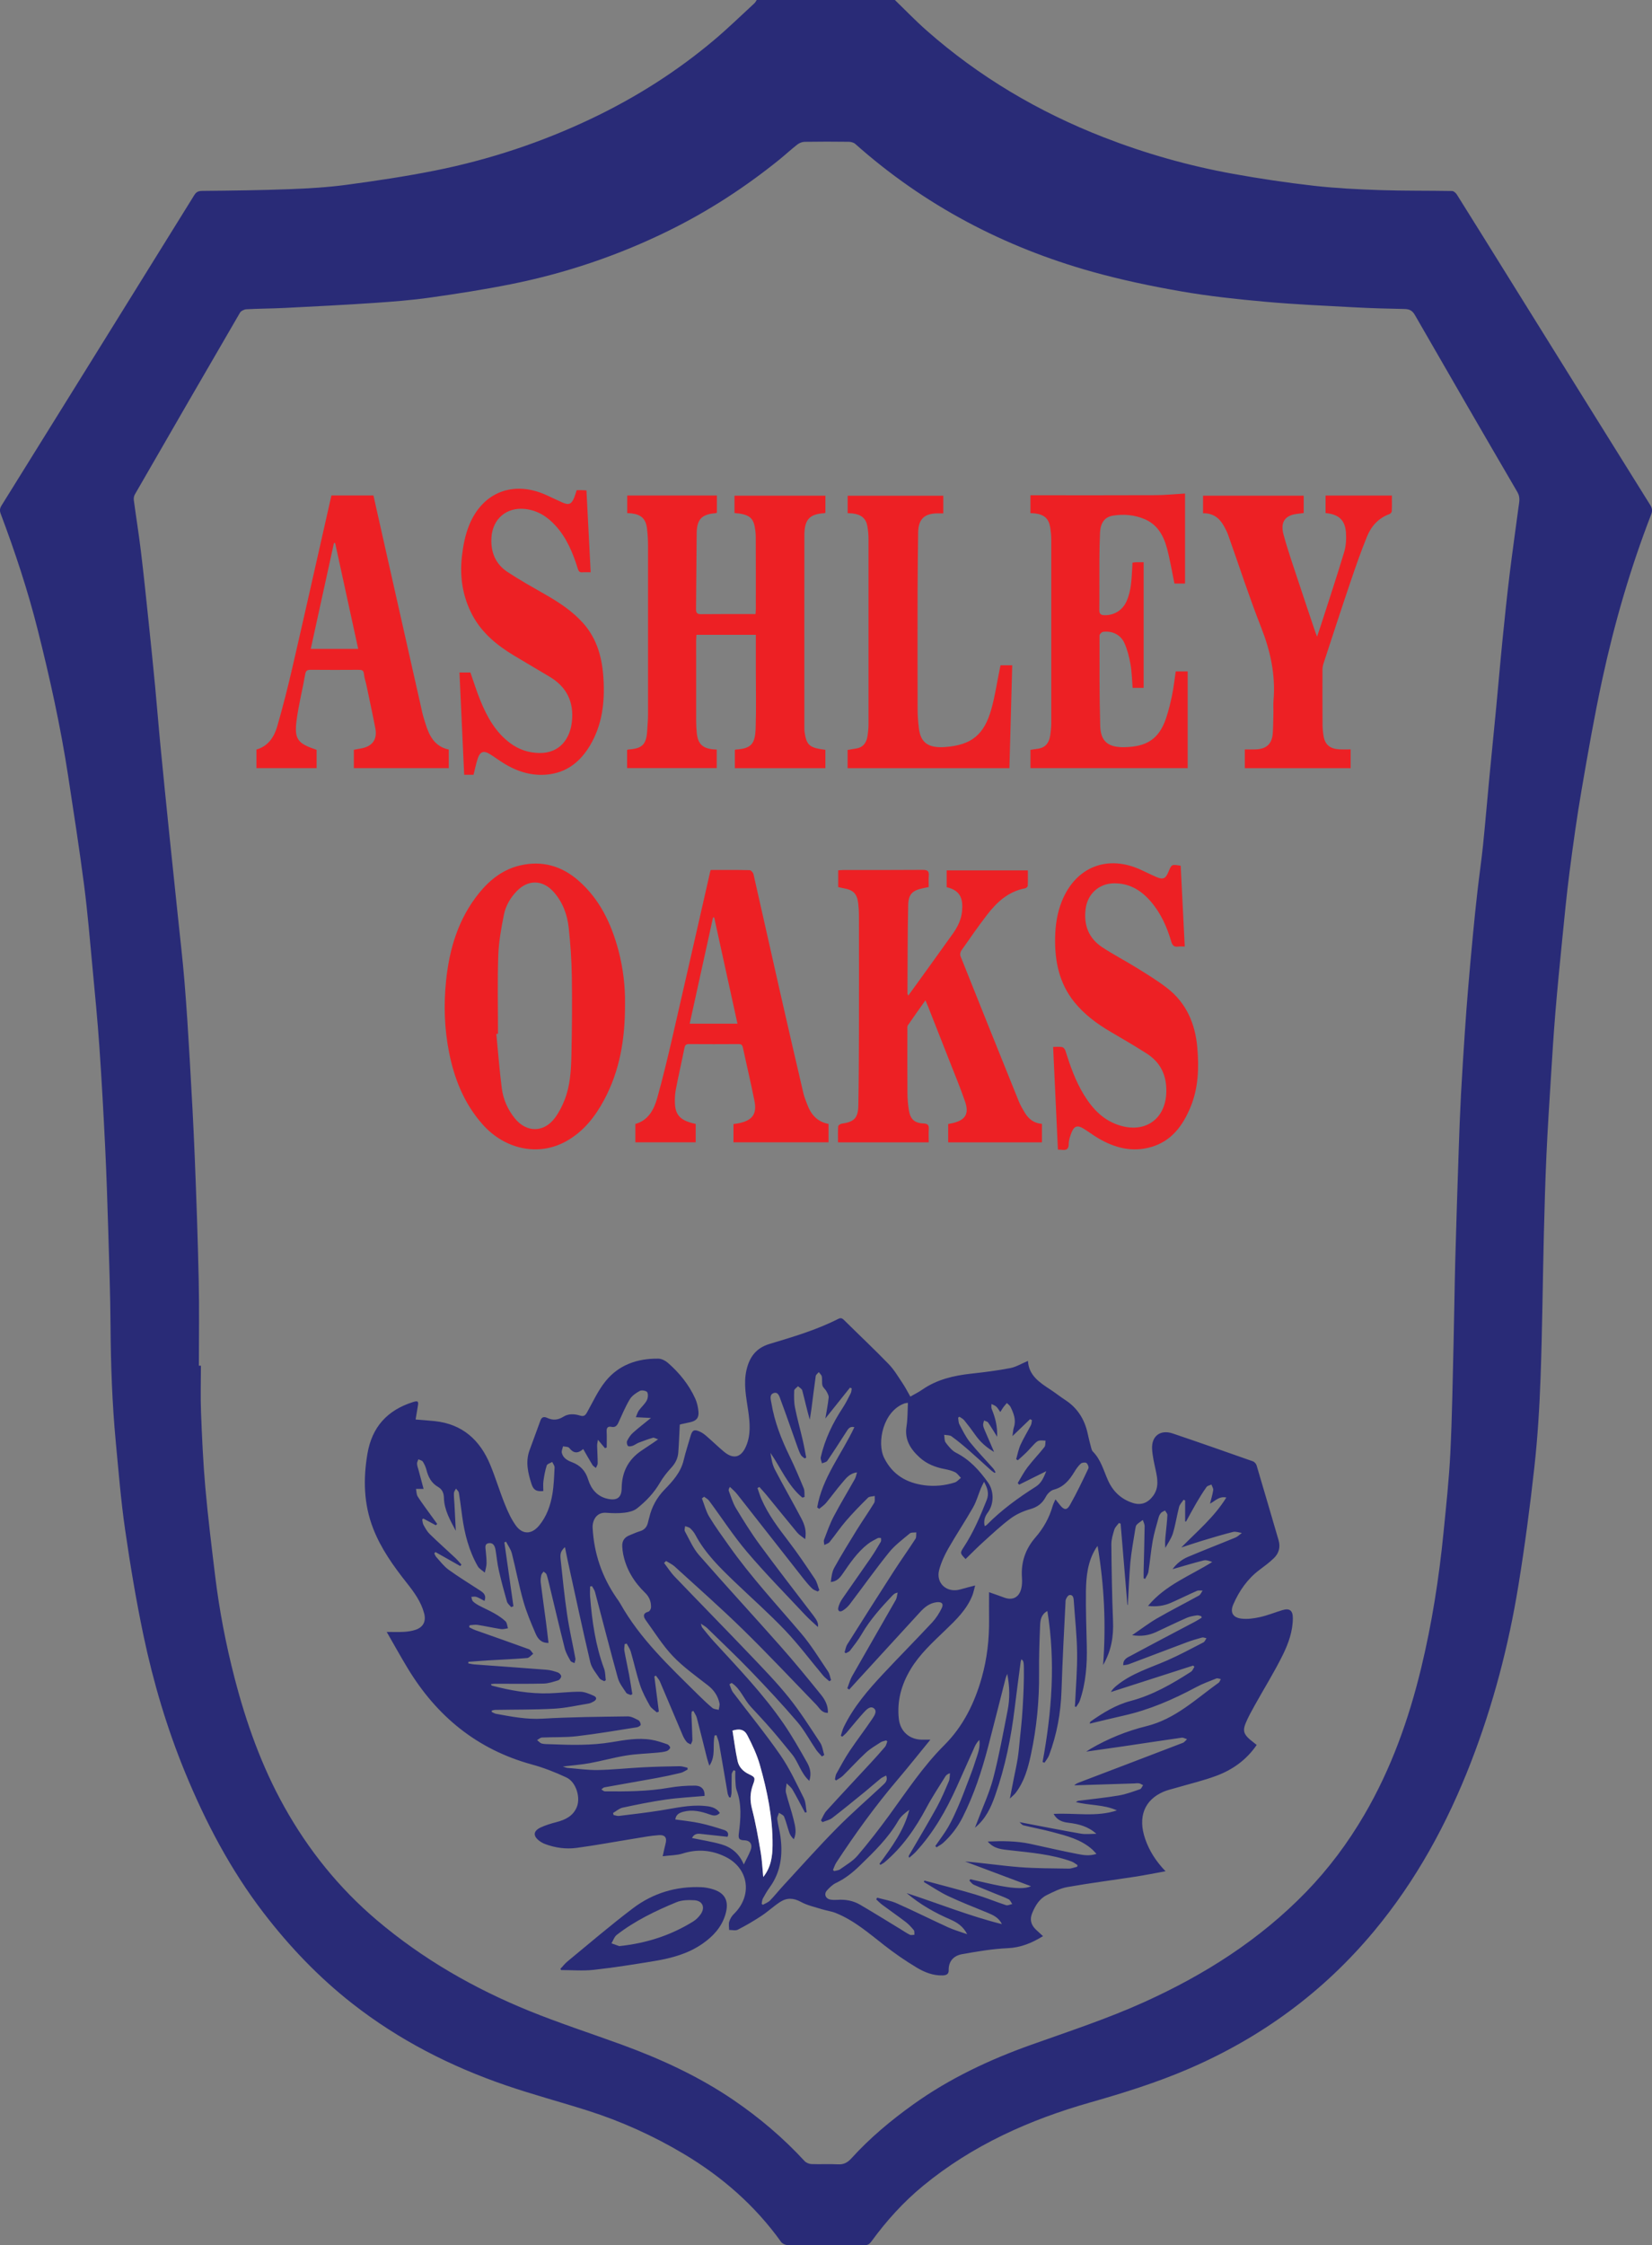
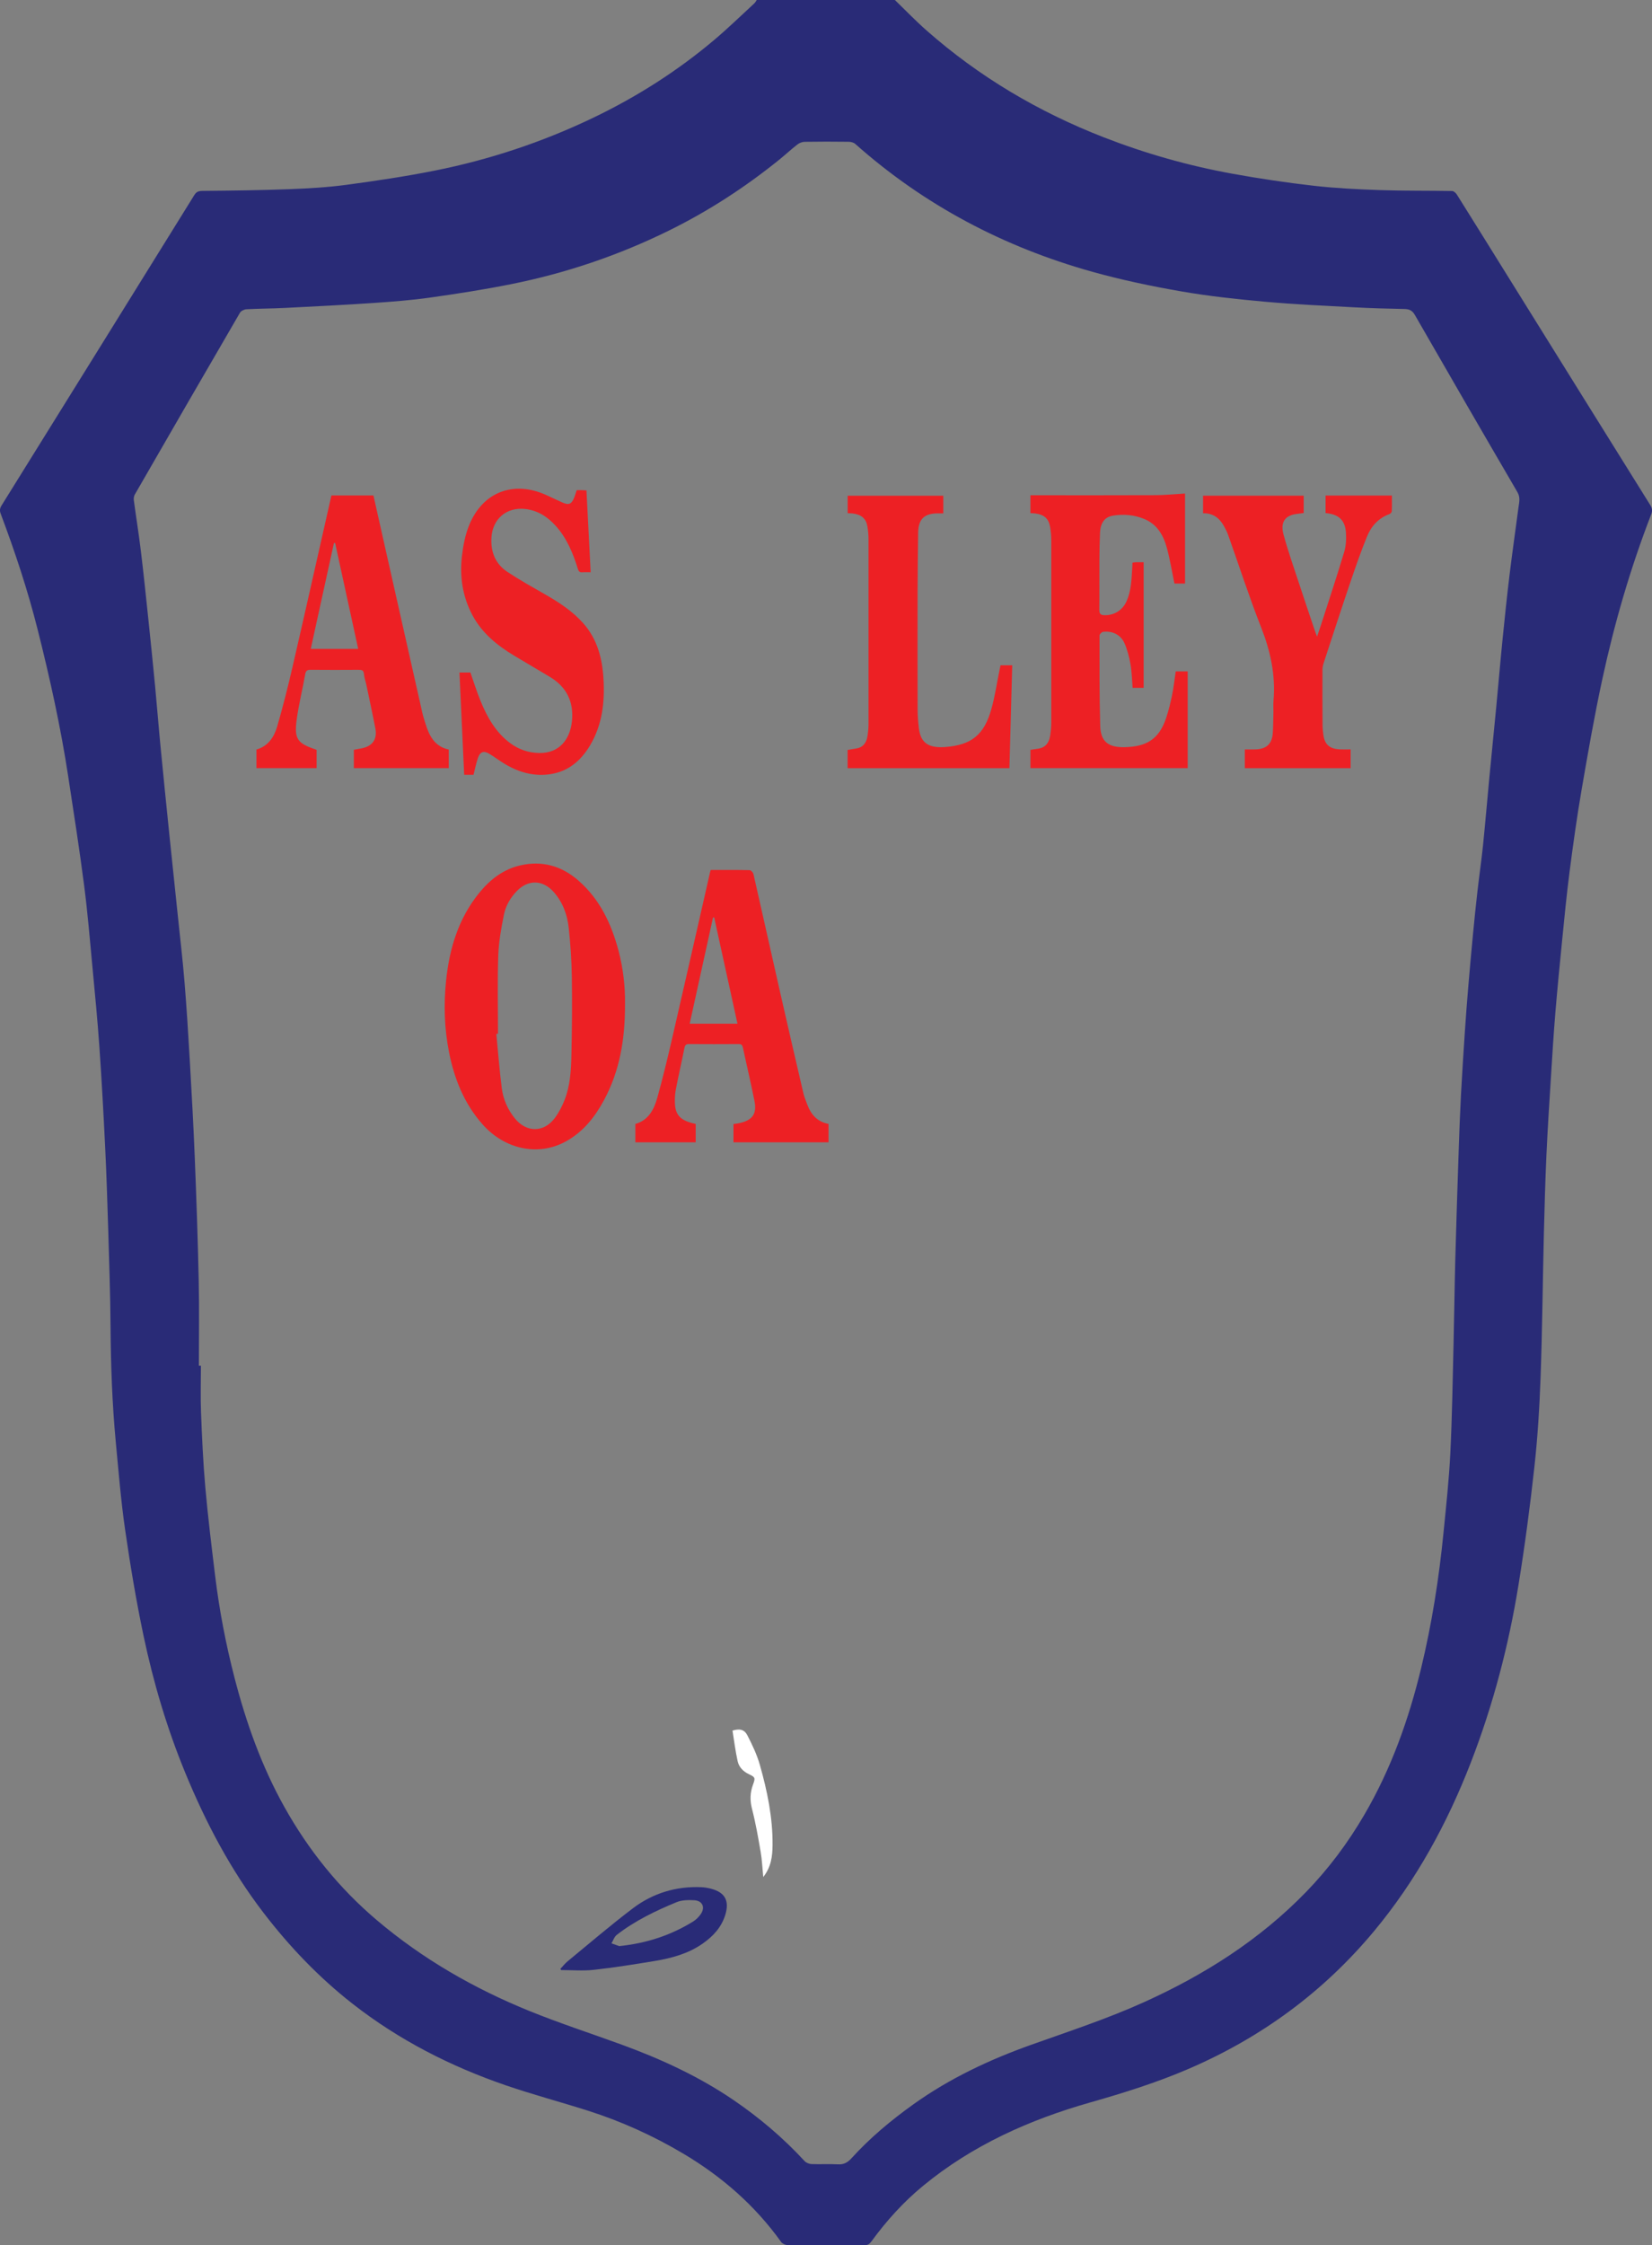
<svg xmlns="http://www.w3.org/2000/svg" version="1.1" id="Layer_1" x="0px" y="0px" viewBox="0 0 106.443 144.566" style="enable-background:new 0 0 106.443 144.566;" xml:space="preserve">
  <rect x="0" y="0" width="106.443" height="144.566" fill="#808080" stroke="none" />
  <style type="text/css">
	.st0{fill:#292B77;}
	.st1{fill:#ED2024;}
	.st2{fill:#FFFFFF;}
</style>
  <path class="st0" d="M57.659,0c0.681,0.657,1.337,1.341,2.046,1.965c3.384,2.982,7.207,5.238,11.406,6.873  c2.7,1.051,5.475,1.837,8.322,2.352c1.73,0.313,3.473,0.572,5.219,0.771c1.415,0.161,2.844,0.23,4.268,0.279  c1.546,0.053,3.094,0.031,4.642,0.058c0.105,0.002,0.242,0.125,0.306,0.227c1.141,1.817,2.272,3.639,3.406,5.46  c3.016,4.844,6.031,9.689,9.054,14.529c0.129,0.206,0.152,0.376,0.064,0.601c-1.335,3.449-2.367,6.993-3.148,10.604  c-0.514,2.375-0.931,4.772-1.343,7.167c-0.3,1.744-0.543,3.5-0.771,5.255c-0.19,1.467-0.331,2.94-0.478,4.412  c-0.156,1.559-0.309,3.119-0.438,4.68c-0.113,1.367-0.197,2.737-0.282,4.106c-0.105,1.674-0.215,3.348-0.29,5.023  c-0.077,1.709-0.126,3.419-0.167,5.129c-0.074,3.062-0.102,6.125-0.211,9.186c-0.069,1.925-0.187,3.853-0.398,5.767  c-0.28,2.548-0.617,5.092-1.028,7.622c-0.633,3.898-1.631,7.707-3.059,11.395c-1.528,3.944-3.528,7.616-6.245,10.88  c-3.27,3.926-7.271,6.853-11.956,8.87c-2.059,0.886-4.188,1.549-6.341,2.162c-3.914,1.115-7.58,2.752-10.756,5.363  c-1.271,1.045-2.365,2.255-3.332,3.582c-0.122,0.168-0.239,0.246-0.449,0.245c-1.658-0.008-3.316,0-4.974-0.013  c-0.136-0.001-0.32-0.092-0.398-0.201c-1.685-2.351-3.817-4.206-6.291-5.677c-1.95-1.159-4.009-2.09-6.172-2.777  c-1.758-0.558-3.545-1.033-5.289-1.632c-3.563-1.224-6.885-2.921-9.865-5.251c-2.168-1.696-4.053-3.668-5.728-5.849  c-2.131-2.775-3.739-5.838-5.064-9.063c-1.167-2.841-2.037-5.776-2.669-8.774c-0.476-2.26-0.856-4.545-1.188-6.831  c-0.271-1.871-0.422-3.76-0.601-5.644c-0.234-2.474-0.32-4.956-0.338-7.442c-0.015-2.07-0.087-4.14-0.149-6.21  c-0.053-1.775-0.111-3.55-0.197-5.324c-0.105-2.154-0.223-4.308-0.372-6.459c-0.118-1.704-0.283-3.406-0.444-5.107  c-0.167-1.776-0.313-3.556-0.543-5.324c-0.303-2.338-0.667-4.667-1.023-6.998c-0.487-3.19-1.183-6.338-1.972-9.465  c-0.638-2.529-1.459-5.002-2.377-7.442c-0.078-0.208-0.057-0.356,0.056-0.536c4.142-6.657,8.282-13.316,12.415-19.979  c0.131-0.212,0.264-0.271,0.519-0.274c1.874-0.018,3.749-0.04,5.621-0.111c1.228-0.047,2.461-0.119,3.677-0.282  c1.904-0.256,3.808-0.54,5.691-0.916c3.516-0.702,6.901-1.826,10.14-3.373c2.834-1.353,5.468-3.024,7.868-5.05  c0.882-0.744,1.711-1.552,2.561-2.334C48.663,0.167,48.704,0.077,48.757,0C51.724,0,54.691,0,57.659,0z M12.814,87.933  c0.044,0,0.087,0,0.131,0c0,1.002-0.032,2.006,0.007,3.007c0.064,1.61,0.135,3.222,0.277,4.827c0.169,1.906,0.403,3.806,0.634,5.705  c0.269,2.213,0.69,4.399,1.248,6.557c0.748,2.89,1.743,5.687,3.205,8.304c1.557,2.788,3.532,5.241,5.966,7.303  c2.94,2.491,6.25,4.392,9.81,5.838c1.96,0.796,3.978,1.45,5.967,2.176c2.532,0.924,4.968,2.045,7.203,3.566  c1.673,1.139,3.207,2.442,4.582,3.932c0.102,0.11,0.293,0.185,0.446,0.191c0.566,0.022,1.135-0.015,1.701,0.017  c0.378,0.022,0.627-0.121,0.871-0.39c1.192-1.314,2.55-2.444,3.988-3.473c2.327-1.664,4.894-2.873,7.575-3.828  c2.455-0.875,4.932-1.685,7.312-2.762c3.876-1.754,7.414-3.998,10.394-7.06c1.465-1.505,2.717-3.182,3.776-4.995  c1.725-2.951,2.862-6.135,3.662-9.445c0.695-2.876,1.151-5.794,1.442-8.737c0.168-1.7,0.354-3.401,0.438-5.106  c0.116-2.35,0.149-4.705,0.208-7.058c0.044-1.787,0.062-3.574,0.11-5.361c0.063-2.353,0.141-4.705,0.22-7.057  c0.04-1.198,0.084-2.395,0.147-3.592c0.072-1.359,0.162-2.718,0.252-4.076c0.063-0.945,0.135-1.889,0.214-2.833  c0.096-1.149,0.2-2.298,0.31-3.446c0.088-0.92,0.182-1.84,0.287-2.758c0.112-0.983,0.256-1.963,0.357-2.947  c0.15-1.461,0.271-2.926,0.411-4.388c0.144-1.505,0.298-3.01,0.441-4.515c0.141-1.473,0.265-2.947,0.413-4.42  c0.138-1.374,0.281-2.748,0.448-4.119c0.176-1.445,0.384-2.886,0.574-4.33c0.043-0.326,0.131-0.629-0.069-0.971  c-2.218-3.797-4.42-7.603-6.612-11.415c-0.168-0.292-0.364-0.373-0.675-0.379c-1.067-0.021-2.135-0.049-3.201-0.106  c-1.913-0.103-3.829-0.187-5.737-0.358c-1.817-0.163-3.638-0.357-5.434-0.669c-1.921-0.334-3.839-0.735-5.717-1.259  c-5.71-1.592-10.843-4.287-15.292-8.238c-0.101-0.089-0.274-0.134-0.414-0.136c-0.949-0.012-1.898-0.014-2.847,0.002  c-0.157,0.003-0.339,0.074-0.464,0.171c-0.395,0.307-0.763,0.65-1.153,0.966c-2.21,1.787-4.581,3.325-7.132,4.581  c-3.242,1.596-6.641,2.743-10.181,3.451c-1.724,0.345-3.464,0.616-5.206,0.861c-1.205,0.17-2.422,0.264-3.637,0.346  c-1.901,0.128-3.804,0.223-5.707,0.319c-0.827,0.042-1.656,0.041-2.482,0.086c-0.146,0.008-0.35,0.105-0.42,0.224  c-2.268,3.895-4.523,7.798-6.774,11.703c-0.058,0.101-0.081,0.245-0.066,0.361c0.146,1.088,0.321,2.172,0.453,3.261  c0.177,1.457,0.328,2.917,0.481,4.377c0.152,1.45,0.3,2.9,0.439,4.352c0.122,1.278,0.221,2.559,0.345,3.837  c0.184,1.906,0.378,3.811,0.573,5.716c0.176,1.721,0.36,3.44,0.539,5.161c0.149,1.439,0.319,2.876,0.437,4.318  c0.139,1.692,0.244,3.388,0.342,5.083c0.12,2.077,0.236,4.154,0.319,6.232c0.105,2.634,0.198,5.27,0.254,7.906  C12.845,84.269,12.814,86.101,12.814,87.933z" />
-   <path class="st0" d="M80.972,112.353c-0.663,0.967-1.558,1.6-2.604,1.988c-0.871,0.323-1.784,0.535-2.678,0.798  c-0.239,0.07-0.486,0.124-0.714,0.222c-1.246,0.533-1.673,1.633-1.189,3.041c0.266,0.773,0.698,1.446,1.312,2.084  c-0.682,0.123-1.313,0.249-1.948,0.348c-1.459,0.226-2.925,0.412-4.379,0.669c-0.459,0.081-0.901,0.307-1.326,0.517  c-0.482,0.238-0.744,0.687-0.943,1.171c-0.165,0.401-0.071,0.746,0.233,1.04c0.148,0.143,0.302,0.279,0.468,0.432  c-0.716,0.438-1.423,0.738-2.27,0.775c-0.982,0.043-1.963,0.211-2.933,0.384c-0.535,0.095-0.891,0.435-0.875,1.048  c0.007,0.26-0.182,0.316-0.4,0.322c-0.612,0.018-1.166-0.208-1.665-0.507c-0.725-0.434-1.425-0.919-2.091-1.439  c-0.988-0.771-1.935-1.596-3.115-2.071c-0.289-0.116-0.609-0.154-0.908-0.248c-0.453-0.142-0.933-0.243-1.342-0.469  c-0.481-0.264-0.917-0.274-1.349,0.01c-0.417,0.274-0.786,0.622-1.203,0.896c-0.487,0.321-0.994,0.617-1.514,0.883  c-0.15,0.077-0.37,0.015-0.558,0.017c-0.002-0.179-0.043-0.369,0.006-0.533c0.053-0.178,0.16-0.362,0.294-0.491  c1.221-1.181,0.977-2.943-0.541-3.688c-0.882-0.433-1.8-0.512-2.757-0.208c-0.382,0.121-0.804,0.113-1.284,0.174  c0.074-0.326,0.118-0.557,0.179-0.783c0.109-0.398-0.009-0.601-0.427-0.574c-0.518,0.033-1.033,0.134-1.547,0.217  c-1.254,0.201-2.503,0.436-3.761,0.604c-0.682,0.091-1.369-0.005-2.023-0.25c-0.121-0.045-0.238-0.109-0.343-0.185  c-0.445-0.321-0.433-0.649,0.06-0.882c0.321-0.151,0.669-0.253,1.014-0.343c0.571-0.149,1.071-0.387,1.312-0.966  c0.26-0.624-0.049-1.62-0.666-1.909c-0.714-0.334-1.458-0.627-2.218-0.834c-3.527-0.964-6.135-3.1-8.007-6.192  c-0.473-0.781-0.914-1.58-1.355-2.345c0.374,0,0.74,0.015,1.104-0.005c0.247-0.014,0.499-0.05,0.733-0.126  c0.519-0.168,0.713-0.548,0.572-1.073c-0.199-0.744-0.642-1.351-1.109-1.942c-0.86-1.088-1.667-2.21-2.174-3.515  c-0.609-1.567-0.648-3.172-0.368-4.815c0.295-1.73,1.288-2.803,2.929-3.323c0.327-0.104,0.376-0.057,0.317,0.268  c-0.05,0.275-0.093,0.552-0.143,0.853c0.413,0.034,0.822,0.061,1.229,0.104c1.793,0.187,2.929,1.225,3.59,2.835  c0.338,0.822,0.594,1.678,0.926,2.502c0.193,0.48,0.412,0.966,0.712,1.382c0.435,0.604,1.023,0.582,1.501,0.006  c0.486-0.586,0.731-1.288,0.855-2.02c0.096-0.566,0.113-1.146,0.141-1.721c0.006-0.115-0.098-0.236-0.151-0.354  c-0.122,0.073-0.319,0.122-0.353,0.225c-0.106,0.324-0.166,0.666-0.214,1.006c-0.03,0.211-0.006,0.43-0.006,0.641  c-0.43,0.044-0.633-0.056-0.757-0.441c-0.229-0.707-0.403-1.428-0.137-2.169c0.231-0.643,0.476-1.282,0.705-1.926  c0.083-0.234,0.231-0.27,0.433-0.176c0.365,0.172,0.7,0.146,1.048-0.073c0.332-0.209,0.717-0.185,1.076-0.073  c0.25,0.078,0.344-0.02,0.455-0.219c0.377-0.672,0.701-1.392,1.18-1.986c0.858-1.066,2.063-1.48,3.41-1.461  c0.207,0.003,0.449,0.127,0.611,0.268c0.738,0.643,1.349,1.395,1.758,2.289c0.12,0.261,0.187,0.559,0.213,0.846  c0.038,0.412-0.133,0.6-0.533,0.69c-0.191,0.043-0.382,0.082-0.573,0.125c-0.041,0.009-0.08,0.025-0.097,0.03  c-0.032,0.614-0.051,1.21-0.097,1.804c-0.029,0.379-0.196,0.696-0.461,0.982c-0.271,0.293-0.524,0.613-0.724,0.958  c-0.379,0.654-0.891,1.187-1.471,1.648c-0.211,0.168-0.527,0.245-0.805,0.278c-0.387,0.046-0.786,0.037-1.176,0.006  c-0.66-0.053-0.905,0.529-0.882,0.966c0.086,1.647,0.6,3.15,1.535,4.509c0.087,0.126,0.179,0.248,0.253,0.381  c1.275,2.267,3.152,4.02,4.971,5.821c0.31,0.307,0.625,0.61,0.958,0.889c0.1,0.084,0.271,0.084,0.409,0.122  c0.018-0.142,0.075-0.291,0.047-0.423c-0.1-0.473-0.351-0.846-0.742-1.151c-0.772-0.602-1.583-1.175-2.255-1.878  c-0.663-0.695-1.178-1.532-1.747-2.315c-0.172-0.236-0.205-0.454,0.17-0.556c0.076-0.021,0.16-0.175,0.164-0.27  c0.015-0.363-0.113-0.684-0.377-0.939c-0.713-0.691-1.216-1.501-1.416-2.484c-0.034-0.17-0.053-0.344-0.061-0.517  c-0.017-0.346,0.147-0.58,0.468-0.706c0.222-0.087,0.439-0.193,0.667-0.26c0.308-0.09,0.467-0.291,0.529-0.593  c0.019-0.096,0.052-0.189,0.074-0.284c0.162-0.693,0.486-1.288,0.988-1.805c0.529-0.545,1.044-1.108,1.23-1.89  c0.125-0.527,0.296-1.043,0.446-1.564c0.108-0.373,0.23-0.441,0.587-0.283c0.156,0.069,0.301,0.174,0.43,0.286  c0.379,0.328,0.74,0.678,1.123,1.001c0.624,0.528,1.132,0.389,1.447-0.371c0.304-0.735,0.236-1.483,0.127-2.244  c-0.126-0.88-0.319-1.761-0.106-2.657c0.194-0.818,0.617-1.396,1.475-1.655c1.506-0.454,3.021-0.896,4.432-1.614  c0.15-0.076,0.243-0.054,0.365,0.066c0.96,0.951,1.946,1.876,2.886,2.846c0.352,0.363,0.614,0.815,0.899,1.238  c0.175,0.26,0.317,0.543,0.495,0.853c0.267-0.154,0.528-0.281,0.764-0.445c0.95-0.66,2.027-0.908,3.153-1.032  c0.842-0.093,1.685-0.197,2.516-0.357c0.383-0.074,0.738-0.294,1.146-0.464c0.048,0.928,0.741,1.388,1.443,1.845  c0.328,0.214,0.635,0.461,0.964,0.675c0.783,0.51,1.237,1.236,1.436,2.136c0.063,0.286,0.132,0.571,0.208,0.854  c0.03,0.114,0.055,0.25,0.131,0.327c0.52,0.522,0.69,1.222,0.979,1.862c0.321,0.711,0.846,1.206,1.593,1.446  c0.538,0.173,0.978-0.003,1.31-0.456c0.385-0.525,0.289-1.079,0.167-1.65c-0.098-0.455-0.209-0.915-0.233-1.378  c-0.042-0.826,0.539-1.256,1.326-0.99c1.728,0.584,3.449,1.187,5.169,1.794c0.1,0.035,0.207,0.157,0.238,0.26  c0.478,1.602,0.943,3.207,1.414,4.811c0.133,0.453,0.026,0.85-0.301,1.166c-0.281,0.271-0.597,0.507-0.911,0.741  c-0.783,0.583-1.319,1.355-1.703,2.235c-0.217,0.498-0.04,0.843,0.51,0.914c0.395,0.051,0.819-0.01,1.214-0.098  c0.486-0.108,0.952-0.299,1.43-0.445c0.469-0.144,0.684,0.015,0.683,0.511c-0.001,0.847-0.286,1.637-0.648,2.371  c-0.542,1.1-1.195,2.145-1.792,3.218c-0.216,0.389-0.437,0.779-0.605,1.19c-0.192,0.467-0.107,0.703,0.277,1.037  C80.667,112.114,80.806,112.219,80.972,112.353z M72.669,103.336c-0.009,0.002-0.018,0.004-0.027,0.006  c-0.146-1.747-0.292-3.494-0.438-5.241c-0.037-0.013-0.075-0.026-0.112-0.038c-0.1,0.141-0.244,0.268-0.292,0.425  c-0.095,0.309-0.195,0.635-0.192,0.953c0.015,1.645,0.041,3.292,0.107,4.936c0.039,0.98-0.099,1.899-0.639,2.831  c0.195-2.61,0.076-5.12-0.354-7.67c-0.061,0.082-0.089,0.113-0.11,0.148c-0.526,0.847-0.629,1.802-0.642,2.761  c-0.015,1.177,0.027,2.354,0.054,3.531c0.027,1.204-0.057,2.393-0.455,3.541c-0.049,0.142-0.157,0.263-0.237,0.394  c-0.026-0.016-0.051-0.031-0.077-0.047c0.005-0.053,0.013-0.106,0.015-0.16c0.049-1.099,0.145-2.198,0.131-3.296  c-0.014-1.108-0.14-2.214-0.213-3.321c-0.013-0.195-0.037-0.419-0.276-0.389c-0.102,0.013-0.247,0.239-0.254,0.375  c-0.101,1.925-0.199,3.851-0.262,5.778c-0.047,1.437-0.299,2.827-0.805,4.171c-0.064,0.169-0.192,0.315-0.29,0.471  c-0.041-0.014-0.083-0.028-0.124-0.042c0.59-3.214,0.845-6.436,0.308-9.722c-0.392,0.207-0.454,0.567-0.468,0.91  c-0.042,1.023-0.077,2.048-0.067,3.072c0.016,1.781-0.153,3.54-0.529,5.281c-0.189,0.876-0.429,1.732-0.99,2.457  c-0.084,0.108-0.196,0.193-0.363,0.354c0.103-0.522,0.184-0.936,0.265-1.35c0.084-0.426,0.182-0.85,0.247-1.278  c0.064-0.419,0.095-0.842,0.139-1.264c0.045-0.433,0.093-0.865,0.128-1.299c0.034-0.423,0.059-0.847,0.08-1.271  c0.021-0.435,0.041-0.871,0.044-1.306c0.006-1.073,0.002-1.073-0.158-1.198c-0.017,0.055-0.04,0.101-0.047,0.149  c-0.13,0.991-0.265,1.982-0.385,2.975c-0.232,1.924-0.616,3.814-1.261,5.645c-0.271,0.768-0.6,1.501-1.301,2.072  c0.071-0.182,0.123-0.311,0.171-0.44c0.342-0.915,0.763-1.81,1.008-2.751c0.374-1.436,0.639-2.901,0.925-4.358  c0.15-0.762,0.139-1.533-0.024-2.357c-0.049,0.132-0.085,0.208-0.106,0.289c-0.376,1.471-0.743,2.944-1.128,4.413  c-0.408,1.557-0.909,3.082-1.636,4.525c-0.318,0.631-0.736,1.183-1.258,1.656c-0.126,0.114-0.285,0.193-0.429,0.288  c-0.026-0.029-0.051-0.057-0.077-0.086c0.28-0.408,0.586-0.801,0.833-1.228c0.249-0.432,0.453-0.891,0.653-1.349  c0.204-0.467,0.383-0.946,0.565-1.423c0.178-0.467,0.364-0.932,0.512-1.408c0.143-0.459,0.352-0.911,0.275-1.423  c-0.128,0.131-0.225,0.272-0.295,0.425c-0.389,0.861-0.769,1.727-1.158,2.589c-0.688,1.526-1.507,2.971-2.657,4.206  c-0.124,0.133-0.272,0.246-0.408,0.368c-0.043-0.084-0.039-0.114-0.025-0.138c0.601-1.035,1.219-2.061,1.797-3.109  c0.298-0.54,0.536-1.114,0.78-1.683c0.066-0.154,0.051-0.342,0.072-0.515c-0.152,0.051-0.24,0.118-0.294,0.205  c-0.411,0.666-0.849,1.318-1.216,2.007c-0.708,1.331-1.549,2.55-2.71,3.528c-0.078,0.065-0.174,0.109-0.262,0.162  c-0.02-0.023-0.04-0.045-0.061-0.068c0.786-1.076,1.586-2.145,1.922-3.475c-0.279,0.202-0.546,0.42-0.708,0.699  c-0.649,1.121-1.565,2.007-2.481,2.895c-0.454,0.44-0.941,0.834-1.524,1.109c-0.227,0.107-0.427,0.3-0.597,0.492  c-0.206,0.233-0.08,0.533,0.229,0.585c0.149,0.025,0.305,0.027,0.456,0.016c0.514-0.035,1.008,0.052,1.449,0.31  c0.883,0.515,1.75,1.056,2.624,1.587c0.195,0.118,0.384,0.251,0.588,0.35c0.079,0.039,0.194,0.004,0.293,0.003  c-0.01-0.101,0.016-0.231-0.038-0.297c-0.157-0.192-0.329-0.38-0.525-0.53c-0.493-0.377-1.005-0.73-1.503-1.1  c-0.141-0.104-0.262-0.234-0.393-0.353c0.019-0.037,0.039-0.073,0.058-0.11c0.422,0.118,0.866,0.187,1.262,0.363  c1.112,0.493,2.201,1.039,3.308,1.545c0.377,0.172,0.781,0.284,1.233,0.445c-0.264-0.515-0.658-0.763-1.092-0.951  c-0.992-0.43-1.926-0.953-2.811-1.697c2.089,0.681,4.065,1.483,6.139,1.998c-0.195-0.413-0.56-0.584-0.943-0.741  c-0.842-0.345-1.693-0.675-2.516-1.063c-0.546-0.257-1.049-0.604-1.572-0.91c0.013-0.03,0.026-0.061,0.039-0.091  c1.087,0.294,2.179,0.57,3.258,0.89c0.675,0.2,1.328,0.475,1.999,0.693c0.115,0.037,0.268-0.045,0.403-0.072  c-0.076-0.104-0.13-0.25-0.232-0.304c-0.258-0.136-0.538-0.23-0.808-0.341c-0.481-0.197-0.965-0.387-1.44-0.598  c-0.111-0.049-0.189-0.172-0.282-0.262c0.017-0.031,0.035-0.061,0.052-0.092c0.642,0.143,1.281,0.303,1.927,0.426  c1.012,0.192,1.645,0.191,1.988,0.025c-1.424-0.534-2.834-1.063-4.245-1.592c1.181,0.095,2.343,0.272,3.512,0.364  c1.05,0.082,2.108,0.077,3.162,0.094c0.182,0.003,0.366-0.078,0.549-0.12c0.007-0.036,0.015-0.071,0.022-0.107  c-0.129-0.079-0.25-0.184-0.39-0.234c-1.269-0.459-2.604-0.567-3.93-0.717c-0.527-0.059-1.06-0.08-1.466-0.567  c0.943-0.04,1.85-0.039,2.746,0.152c1.018,0.218,2.031,0.459,3.054,0.654c0.366,0.07,0.756,0.141,1.205-0.01  c-0.123-0.13-0.189-0.211-0.266-0.28c-0.733-0.656-1.658-0.883-2.57-1.126c-0.618-0.165-1.249-0.28-1.87-0.433  c-0.092-0.023-0.163-0.13-0.251-0.204c1.357,0.258,2.653,0.516,3.955,0.742c0.322,0.056,0.663,0.008,0.995,0.008  c-0.531-0.48-1.145-0.631-1.789-0.709c-0.373-0.045-0.729-0.143-0.965-0.571c1.399-0.076,2.759,0.215,4.078-0.226  c-0.839-0.388-1.768-0.309-2.637-0.537c0.06-0.052,0.117-0.076,0.176-0.084c0.861-0.111,1.727-0.195,2.583-0.34  c0.467-0.079,0.92-0.251,1.371-0.405c0.085-0.029,0.131-0.17,0.195-0.259c-0.086-0.041-0.169-0.101-0.26-0.117  c-0.105-0.018-0.217,0.003-0.326,0.007c-1.283,0.04-2.565,0.081-3.848,0.121c0.093-0.092,0.196-0.141,0.302-0.181  c2.232-0.851,4.465-1.699,6.695-2.556c0.104-0.04,0.18-0.155,0.269-0.235c-0.114-0.034-0.235-0.111-0.342-0.096  c-1.248,0.176-2.493,0.368-3.739,0.552c-0.774,0.114-1.549,0.221-2.416,0.345c0.14-0.091,0.2-0.134,0.264-0.171  c1.134-0.663,2.353-1.158,3.614-1.468c1.861-0.458,3.18-1.742,4.656-2.797c0.067-0.048,0.092-0.157,0.136-0.237  c-0.097-0.014-0.209-0.067-0.288-0.036c-0.444,0.176-0.896,0.342-1.315,0.567c-1.481,0.794-3.01,1.455-4.657,1.823  c-0.728,0.163-1.452,0.344-2.178,0.517c0.004-0.086,0.027-0.121,0.06-0.144c0.796-0.558,1.623-1.067,2.571-1.317  c1.42-0.375,2.668-1.095,3.887-1.879c0.101-0.065,0.15-0.209,0.223-0.316c-0.027-0.028-0.054-0.055-0.08-0.083  c-1.768,0.568-3.536,1.136-5.304,1.704c0.102-0.184,0.239-0.305,0.379-0.42c0.963-0.787,2.144-1.132,3.257-1.619  c0.794-0.348,1.559-0.762,2.331-1.159c0.087-0.045,0.13-0.175,0.193-0.266c-0.095-0.017-0.198-0.067-0.282-0.045  c-0.335,0.09-0.669,0.189-0.994,0.31c-1.24,0.464-2.476,0.939-3.716,1.405c-0.111,0.042-0.236,0.047-0.37,0.072  c-0.02-0.407,0.282-0.504,0.502-0.623c1.368-0.739,2.747-1.458,4.122-2.185c0.146-0.077,0.285-0.168,0.427-0.253  c-0.006-0.033-0.012-0.065-0.018-0.098c-0.094-0.021-0.193-0.072-0.282-0.057c-0.223,0.036-0.455,0.071-0.66,0.161  c-0.656,0.289-1.302,0.603-1.952,0.906c-0.468,0.218-0.954,0.305-1.567,0.211c0.587-0.399,1.08-0.779,1.615-1.088  c0.885-0.511,1.799-0.97,2.692-1.466c0.105-0.058,0.158-0.209,0.235-0.317c-0.123,0.004-0.262-0.028-0.367,0.018  c-0.558,0.244-1.103,0.516-1.66,0.762c-0.461,0.204-0.946,0.271-1.492,0.206c1.127-1.36,2.73-1.943,4.141-2.829  c-0.191-0.063-0.384-0.143-0.548-0.102c-0.682,0.171-1.355,0.378-2.011,0.566c0.23-0.323,0.569-0.612,0.976-0.785  c1.018-0.433,2.052-0.828,3.074-1.251c0.153-0.063,0.278-0.196,0.415-0.297c-0.189-0.025-0.392-0.109-0.564-0.066  c-0.673,0.168-1.338,0.371-2.002,0.571c-0.448,0.135-0.891,0.287-1.336,0.432c1.008-1.034,2.117-1.945,2.902-3.218  c-0.478-0.099-0.718,0.229-1.052,0.394c0.076-0.306,0.166-0.584,0.207-0.87c0.016-0.112-0.074-0.239-0.116-0.359  c-0.107,0.051-0.255,0.073-0.315,0.158c-0.232,0.328-0.445,0.671-0.649,1.019c-0.233,0.397-0.448,0.805-0.671,1.208  c-0.019-0.005-0.039-0.009-0.058-0.014c0-0.449,0-0.898,0-1.346c-0.033-0.015-0.067-0.03-0.1-0.045  c-0.098,0.15-0.243,0.288-0.287,0.452c-0.149,0.566-0.232,1.152-0.402,1.711c-0.101,0.331-0.32,0.626-0.486,0.937  c-0.037-0.309-0.008-0.579,0.019-0.849c0.041-0.422,0.092-0.844,0.113-1.268c0.005-0.094-0.098-0.193-0.151-0.29  c-0.087,0.049-0.191,0.081-0.256,0.15c-0.071,0.076-0.126,0.181-0.154,0.282c-0.137,0.501-0.292,1-0.384,1.509  c-0.119,0.661-0.173,1.334-0.278,1.998c-0.025,0.16-0.137,0.307-0.209,0.461c-0.033-0.011-0.066-0.022-0.099-0.033  c0-0.181-0.004-0.362,0.001-0.543c0.022-0.937,0.051-1.874,0.063-2.811c0.002-0.134-0.075-0.269-0.116-0.404  c-0.133,0.099-0.28,0.185-0.393,0.303c-0.061,0.063-0.077,0.179-0.092,0.274c-0.112,0.718-0.251,1.435-0.32,2.157  C72.754,101.51,72.724,102.424,72.669,103.336z M42.917,100.509c-0.043,0.042-0.085,0.083-0.128,0.125  c0.226,0.295,0.426,0.615,0.682,0.881c1.622,1.692,3.266,3.364,4.884,5.06c0.85,0.891,1.712,1.777,2.48,2.736  c0.732,0.914,1.363,1.912,2.009,2.892c0.149,0.226,0.179,0.531,0.264,0.8c-0.05,0.03-0.099,0.059-0.149,0.089  c-0.126-0.143-0.268-0.274-0.374-0.43c-0.411-0.602-0.755-1.26-1.226-1.81c-0.95-1.108-1.947-2.177-2.96-3.229  c-0.923-0.958-1.89-1.872-2.842-2.802c-0.092-0.09-0.214-0.15-0.4-0.278c0.052,0.154,0.057,0.213,0.087,0.25  c0.248,0.303,0.49,0.613,0.755,0.901c1.57,1.711,3.186,3.384,4.503,5.307c0.54,0.789,1.012,1.625,1.485,2.457  c0.189,0.331,0.321,0.705,0.159,1.206c-0.56-0.505-0.697-1.206-1.114-1.711c-0.43-0.52-0.85-1.049-1.292-1.559  c-0.443-0.51-0.904-1.005-1.364-1.5c-0.447-0.481-0.662-1.163-1.234-1.534c-0.047,0.029-0.095,0.058-0.142,0.087  c0.074,0.173,0.117,0.369,0.227,0.515c1.017,1.349,2.092,2.656,3.052,4.043c0.596,0.861,1.04,1.831,1.512,2.772  c0.134,0.266,0.127,0.603,0.185,0.907c-0.036,0.008-0.071,0.016-0.107,0.025c-0.267-0.495-0.524-0.997-0.807-1.483  c-0.09-0.154-0.249-0.268-0.377-0.4c-0.017,0.201-0.088,0.416-0.042,0.602c0.145,0.589,0.356,1.162,0.497,1.752  c0.095,0.398,0.21,0.813,0.008,1.246c-0.126-0.122-0.229-0.254-0.282-0.404c-0.123-0.346-0.204-0.709-0.342-1.048  c-0.046-0.111-0.217-0.171-0.331-0.254c-0.04,0.136-0.128,0.279-0.112,0.408c0.047,0.376,0.154,0.744,0.205,1.12  c0.16,1.168,0.028,2.278-0.686,3.266c-0.165,0.229-0.311,0.473-0.445,0.722c-0.054,0.101-0.054,0.231-0.079,0.348  c0.028,0.021,0.055,0.041,0.082,0.061c0.154-0.09,0.335-0.152,0.456-0.275c0.302-0.309,0.57-0.651,0.864-0.968  c1.132-1.225,2.24-2.472,3.411-3.659c0.956-0.969,1.988-1.864,2.985-2.792c0.168-0.156,0.345-0.312,0.224-0.63  c-0.129,0.07-0.259,0.118-0.362,0.201c-0.339,0.274-0.663,0.566-1.001,0.841c-0.7,0.569-1.397,1.142-2.112,1.691  c-0.175,0.134-0.416,0.182-0.627,0.269c-0.034-0.037-0.067-0.073-0.101-0.11c0.116-0.207,0.199-0.444,0.354-0.616  c0.922-1.016,1.863-2.016,2.795-3.024c0.332-0.36,0.662-0.721,0.979-1.095c0.079-0.093,0.101-0.234,0.149-0.353  c-0.024-0.021-0.049-0.043-0.073-0.064c-0.118,0.038-0.251,0.054-0.352,0.119c-0.327,0.212-0.672,0.41-0.956,0.672  c-0.512,0.473-0.98,0.993-1.478,1.482c-0.127,0.124-0.296,0.206-0.445,0.307c-0.023-0.023-0.046-0.047-0.07-0.07  c0.029-0.123,0.032-0.26,0.092-0.366c0.275-0.493,0.541-0.992,0.854-1.46c0.472-0.705,0.992-1.377,1.465-2.081  c0.128-0.191,0.333-0.493,0.094-0.673c-0.229-0.172-0.474,0.083-0.637,0.26c-0.382,0.417-0.734,0.862-1.103,1.292  c-0.087,0.101-0.193,0.185-0.291,0.277c-0.032-0.019-0.064-0.037-0.096-0.056c0.062-0.186,0.104-0.381,0.188-0.556  c0.629-1.303,1.561-2.384,2.538-3.428c1.043-1.114,2.118-2.199,3.16-3.315c0.247-0.265,0.453-0.585,0.613-0.912  c0.146-0.299,0-0.432-0.341-0.387c-0.451,0.06-0.769,0.325-1.061,0.644c-1.354,1.48-2.71,2.958-4.065,4.436  c-0.164,0.179-0.326,0.36-0.49,0.54c-0.041-0.026-0.082-0.053-0.123-0.079c0.104-0.266,0.176-0.549,0.316-0.795  c0.93-1.638,1.876-3.266,2.809-4.902c0.069-0.121,0.073-0.279,0.119-0.47c-0.121,0.041-0.155,0.045-0.18,0.062  c-0.053,0.037-0.107,0.077-0.152,0.124c-0.735,0.776-1.45,1.566-1.99,2.5c-0.216,0.374-0.491,0.715-0.753,1.061  c-0.059,0.077-0.179,0.108-0.271,0.161c-0.025-0.021-0.05-0.042-0.074-0.063c0.056-0.17,0.081-0.359,0.173-0.506  c0.992-1.574,1.989-3.145,2.997-4.709c0.454-0.704,0.942-1.385,1.397-2.089c0.068-0.105,0.038-0.274,0.053-0.414  c-0.142,0.019-0.326-0.012-0.418,0.066c-0.464,0.39-0.965,0.759-1.341,1.226c-0.875,1.085-1.683,2.225-2.528,3.335  c-0.122,0.16-0.284,0.305-0.456,0.41c-0.194,0.118-0.335,0.015-0.28-0.205c0.048-0.195,0.141-0.39,0.255-0.556  c0.604-0.88,1.226-1.748,1.831-2.628c0.234-0.34,0.445-0.696,0.654-1.052c0.035-0.059,0.008-0.155,0.009-0.235  c-0.071,0.001-0.155-0.022-0.211,0.008c-0.219,0.117-0.446,0.229-0.64,0.381c-0.672,0.524-1.142,1.222-1.618,1.915  c-0.176,0.256-0.374,0.495-0.766,0.531c0.042-0.323,0.077-0.654,0.226-0.922c0.46-0.827,0.956-1.634,1.454-2.439  c0.36-0.583,0.757-1.144,1.112-1.729c0.07-0.116,0.03-0.299,0.041-0.451c-0.147,0.035-0.342,0.021-0.434,0.112  c-0.487,0.479-0.966,0.969-1.413,1.486c-0.377,0.436-0.699,0.919-1.063,1.368c-0.076,0.094-0.225,0.129-0.34,0.192  c-0.008-0.115-0.054-0.244-0.017-0.341c0.193-0.506,0.372-1.022,0.623-1.499c0.43-0.818,0.912-1.609,1.364-2.415  c0.063-0.112,0.082-0.247,0.137-0.421c-0.493,0.062-0.716,0.392-0.957,0.671c-0.363,0.421-0.687,0.874-1.043,1.301  c-0.122,0.146-0.291,0.253-0.438,0.377c-0.043-0.032-0.085-0.063-0.128-0.095c0.329-1.923,1.587-3.438,2.396-5.166  c-0.31-0.076-0.409,0.13-0.527,0.312c-0.402,0.621-0.799,1.245-1.217,1.854c-0.062,0.091-0.227,0.112-0.345,0.165  c-0.028-0.133-0.105-0.278-0.077-0.399c0.263-1.147,0.765-2.19,1.411-3.169c0.197-0.298,0.355-0.622,0.518-0.941  c0.047-0.092,0.047-0.209,0.068-0.314c-0.038-0.018-0.075-0.037-0.113-0.055c-0.53,0.664-1.06,1.328-1.588,1.989  c0.074-0.45,0.165-0.896,0.213-1.347c0.014-0.132-0.079-0.285-0.149-0.415c-0.07-0.129-0.215-0.229-0.25-0.362  c-0.049-0.185-0.006-0.393-0.044-0.583c-0.02-0.102-0.127-0.186-0.195-0.279c-0.068,0.085-0.182,0.162-0.195,0.255  c-0.102,0.699-0.183,1.4-0.275,2.101c-0.031,0.235-0.073,0.469-0.11,0.703c-0.185-0.634-0.319-1.26-0.483-1.878  c-0.029-0.108-0.179-0.184-0.273-0.274c-0.087,0.094-0.244,0.186-0.248,0.283c-0.012,0.365-0.018,0.74,0.053,1.096  c0.142,0.712,0.34,1.413,0.504,2.121c0.084,0.363,0.146,0.731,0.218,1.097c-0.034,0.017-0.068,0.034-0.101,0.052  c-0.082-0.072-0.189-0.129-0.24-0.218c-0.091-0.159-0.155-0.334-0.217-0.508c-0.362-1.012-0.71-2.029-1.086-3.036  c-0.076-0.203-0.153-0.551-0.457-0.444c-0.296,0.104-0.176,0.433-0.137,0.668c0.197,1.189,0.634,2.296,1.158,3.375  c0.332,0.683,0.63,1.384,0.92,2.086c0.068,0.166,0.039,0.372,0.054,0.56c-0.048,0.014-0.096,0.027-0.143,0.041  c-0.934-0.772-1.376-1.901-2.053-2.879c0.054,0.372,0.116,0.748,0.283,1.069c0.551,1.061,1.152,2.097,1.708,3.156  c0.198,0.378,0.344,0.79,0.244,1.328c-0.205-0.166-0.385-0.27-0.51-0.419c-0.67-0.804-1.324-1.62-1.988-2.429  c-0.145-0.176-0.302-0.342-0.454-0.512c-0.04,0.024-0.08,0.047-0.121,0.071c0.084,0.236,0.155,0.477,0.254,0.706  c0.437,1.009,1.098,1.872,1.761,2.74c0.593,0.777,1.141,1.59,1.685,2.404c0.142,0.212,0.193,0.484,0.285,0.728  c-0.035,0.027-0.07,0.053-0.105,0.08c-0.118-0.059-0.259-0.095-0.349-0.182c-0.195-0.188-0.374-0.395-0.542-0.609  c-1.435-1.825-2.865-3.655-4.302-5.478c-0.134-0.171-0.308-0.31-0.464-0.465c-0.076,0.121-0.096,0.198-0.072,0.258  c0.145,0.374,0.256,0.77,0.46,1.109c0.484,0.801,0.979,1.6,1.532,2.353c1.13,1.536,2.3,3.043,3.457,4.56  c0.257,0.337,0.332,0.516,0.293,0.742c-0.273-0.257-0.571-0.509-0.836-0.793c-1.251-1.336-2.539-2.642-3.724-4.035  c-0.887-1.043-1.635-2.204-2.453-3.306c-0.078-0.105-0.211-0.17-0.319-0.254c-0.047,0.036-0.094,0.072-0.141,0.108  c0.154,0.396,0.257,0.823,0.473,1.182c0.387,0.643,0.835,1.25,1.268,1.864c1.411,2,3.076,3.79,4.658,5.65  c0.644,0.758,1.167,1.621,1.728,2.448c0.106,0.157,0.132,0.368,0.195,0.554c-0.037,0.025-0.074,0.05-0.111,0.076  c-0.136-0.124-0.287-0.234-0.404-0.373c-0.814-0.968-1.572-1.987-2.442-2.901c-1.035-1.088-2.167-2.084-3.252-3.125  c-0.952-0.914-1.899-1.832-2.528-3.017c-0.085-0.161-0.207-0.311-0.341-0.435c-0.081-0.076-0.217-0.092-0.328-0.136  c-0.007,0.11-0.06,0.245-0.015,0.327c0.287,0.521,0.525,1.092,0.91,1.532c1.728,1.978,3.512,3.907,5.252,5.875  c0.901,1.019,1.765,2.072,2.619,3.131c0.257,0.319,0.457,0.7,0.435,1.157c-0.408,0.003-0.537-0.306-0.742-0.519  c-1.571-1.62-3.117-3.267-4.73-4.845c-1.433-1.401-2.939-2.727-4.42-4.078C43.293,100.709,43.094,100.621,42.917,100.509z   M31.626,108.436c0.039,0.063,0.046,0.092,0.06,0.095c1.214,0.321,2.444,0.536,3.704,0.498c0.663-0.02,1.326-0.108,1.988-0.103  c0.29,0.002,0.589,0.135,0.864,0.254c0.229,0.099,0.22,0.255,0.006,0.376c-0.103,0.058-0.217,0.114-0.332,0.133  c-0.739,0.12-1.476,0.29-2.22,0.33c-1.261,0.069-2.527,0.053-3.791,0.076c-0.073,0.001-0.145,0.028-0.217,0.043  c-0.002,0.03-0.005,0.06-0.007,0.09c0.093,0.041,0.182,0.102,0.279,0.12c0.991,0.182,1.97,0.373,3,0.312  c1.826-0.108,3.659-0.12,5.489-0.146c0.229-0.003,0.47,0.136,0.686,0.248c0.082,0.042,0.151,0.193,0.146,0.291  c-0.003,0.06-0.152,0.148-0.245,0.162c-1.287,0.202-2.572,0.423-3.865,0.574c-0.744,0.087-1.501,0.05-2.252,0.086  c-0.107,0.005-0.209,0.108-0.313,0.165c0.102,0.078,0.194,0.196,0.308,0.223c0.187,0.046,0.389,0.036,0.584,0.044  c1.307,0.053,2.609,0.084,3.91-0.133c0.844-0.141,1.699-0.295,2.56-0.155c0.349,0.057,0.69,0.175,1.027,0.29  c0.083,0.028,0.202,0.174,0.185,0.227c-0.029,0.091-0.142,0.188-0.239,0.217c-0.185,0.056-0.383,0.075-0.577,0.094  c-0.671,0.063-1.35,0.079-2.014,0.186c-0.791,0.127-1.566,0.348-2.354,0.492c-0.544,0.1-1.1,0.139-1.732,0.216  c0.149,0.046,0.219,0.081,0.29,0.087c0.657,0.053,1.315,0.151,1.971,0.139c0.968-0.018,1.933-0.125,2.901-0.174  c0.783-0.04,1.567-0.059,2.351-0.071c0.172-0.003,0.344,0.062,0.516,0.096c0.005,0.038,0.01,0.077,0.015,0.115  c-0.147,0.074-0.286,0.178-0.441,0.216c-0.516,0.125-1.036,0.237-1.558,0.333c-1.121,0.206-2.245,0.396-3.366,0.6  c-0.071,0.013-0.13,0.087-0.195,0.132c0.073,0.044,0.145,0.125,0.218,0.126c1.383,0.015,2.764,0.007,4.135-0.231  c0.552-0.096,1.121-0.143,1.681-0.137c0.439,0.004,0.636,0.273,0.615,0.663c-0.834,0.075-1.672,0.116-2.5,0.235  c-0.933,0.133-1.858,0.322-2.78,0.52c-0.22,0.047-0.412,0.225-0.617,0.343c0.012,0.044,0.024,0.087,0.036,0.131  c0.117,0.021,0.239,0.072,0.352,0.058c0.904-0.111,1.809-0.215,2.709-0.359c0.912-0.145,1.817-0.364,2.748-0.288  c0.384,0.031,0.789,0.079,1.035,0.462c-0.224,0.226-0.44,0.167-0.662,0.088c-0.549-0.197-1.109-0.327-1.69-0.17  c-0.238,0.064-0.471,0.161-0.517,0.495c0.543,0.079,1.072,0.129,1.588,0.24c0.527,0.113,1.046,0.272,1.559,0.438  c0.187,0.061,0.331,0.207,0.218,0.438c-0.603-0.065-1.186-0.13-1.77-0.191c-0.233-0.024-0.414,0.049-0.517,0.27  c0.639,0.134,1.268,0.23,1.876,0.403c0.65,0.186,1.16,0.586,1.458,1.3c0.169-0.345,0.321-0.617,0.436-0.904  c0.148-0.369-0.009-0.645-0.408-0.653c-0.381-0.007-0.38-0.174-0.342-0.474c0.116-0.92,0.191-1.84-0.141-2.743  c-0.073-0.198-0.071-0.427-0.086-0.643c-0.014-0.203-0.003-0.408-0.003-0.611c-0.039-0.013-0.077-0.027-0.116-0.04  c-0.042,0.087-0.117,0.173-0.12,0.262c-0.013,0.392-0.002,0.785-0.009,1.178c-0.002,0.104-0.036,0.206-0.055,0.31  c-0.032,0-0.063,0-0.095,0.001c-0.034-0.084-0.084-0.166-0.099-0.253c-0.187-1.08-0.366-2.162-0.557-3.241  c-0.031-0.175-0.109-0.342-0.165-0.513c-0.039,0.006-0.079,0.013-0.118,0.019c-0.151,0.616,0.1,1.312-0.341,1.948  c-0.065-0.21-0.115-0.351-0.152-0.495c-0.218-0.863-0.428-1.728-0.654-2.589c-0.041-0.157-0.146-0.297-0.222-0.445  c-0.034,0.012-0.069,0.025-0.103,0.037c-0.008,0.068-0.025,0.137-0.022,0.205c0.02,0.544,0.05,1.088,0.062,1.633  c0.002,0.093-0.068,0.188-0.105,0.282c-0.09-0.051-0.202-0.084-0.263-0.158c-0.102-0.124-0.188-0.269-0.252-0.417  c-0.495-1.159-0.979-2.322-1.476-3.481c-0.058-0.135-0.17-0.248-0.256-0.371c-0.033,0.015-0.067,0.03-0.1,0.045  c0.097,0.755,0.193,1.51,0.29,2.265c-0.044,0.018-0.088,0.036-0.132,0.054c-0.154-0.143-0.354-0.261-0.451-0.435  c-0.237-0.423-0.472-0.858-0.624-1.316c-0.236-0.709-0.394-1.444-0.603-2.163c-0.053-0.182-0.173-0.344-0.262-0.516  c-0.043,0.011-0.087,0.022-0.13,0.033c-0.008,0.142-0.044,0.288-0.02,0.424c0.091,0.513,0.206,1.021,0.302,1.533  c0.078,0.42,0.141,0.843,0.211,1.265c-0.035,0.019-0.07,0.038-0.105,0.057c-0.099-0.047-0.239-0.067-0.29-0.146  c-0.199-0.305-0.443-0.608-0.537-0.949c-0.511-1.84-0.981-3.692-1.472-5.538c-0.036-0.134-0.127-0.253-0.193-0.379  c-0.042,0.008-0.083,0.016-0.125,0.024c0,0.222-0.015,0.445,0.002,0.666c0.125,1.575,0.346,3.13,0.9,4.623  c0.086,0.231,0.076,0.498,0.11,0.748c-0.034,0.02-0.068,0.04-0.102,0.06c-0.103-0.06-0.245-0.095-0.303-0.184  c-0.217-0.332-0.505-0.66-0.592-1.03c-0.51-2.164-0.972-4.34-1.449-6.512c-0.063-0.286-0.117-0.575-0.185-0.909  c-0.248,0.245-0.321,0.38-0.281,0.767c0.124,1.199,0.247,2.4,0.423,3.593c0.139,0.944,0.358,1.876,0.531,2.815  c0.017,0.092-0.039,0.198-0.061,0.298c-0.087-0.048-0.214-0.074-0.255-0.147c-0.141-0.254-0.296-0.514-0.367-0.792  c-0.342-1.346-0.658-2.698-0.984-4.048c-0.059-0.242-0.112-0.486-0.191-0.722c-0.025-0.075-0.126-0.126-0.192-0.187  c-0.052,0.076-0.132,0.147-0.149,0.231c-0.032,0.158-0.054,0.327-0.034,0.486c0.104,0.841,0.225,1.68,0.336,2.52  c0.059,0.447,0.109,0.895,0.164,1.355c-0.477,0.017-0.694-0.279-0.83-0.594c-0.295-0.687-0.59-1.38-0.793-2.097  c-0.287-1.011-0.477-2.049-0.738-3.068c-0.068-0.266-0.246-0.504-0.374-0.755c-0.036,0.014-0.072,0.028-0.109,0.042  c0.195,1.371,0.389,2.741,0.584,4.112c-0.049,0.019-0.099,0.038-0.148,0.057c-0.092-0.118-0.231-0.222-0.269-0.356  c-0.191-0.666-0.372-1.337-0.525-2.012c-0.098-0.433-0.138-0.88-0.212-1.319c-0.041-0.241-0.144-0.474-0.432-0.431  c-0.294,0.044-0.213,0.299-0.197,0.501c0.021,0.271,0.058,0.543,0.05,0.814c-0.005,0.194-0.071,0.387-0.11,0.58  c-0.155-0.135-0.359-0.241-0.455-0.409c-0.568-0.995-0.851-2.086-1.004-3.214c-0.069-0.506-0.13-1.013-0.214-1.517  c-0.016-0.097-0.121-0.18-0.185-0.269c-0.047,0.096-0.13,0.191-0.134,0.288c-0.008,0.239,0.022,0.478,0.035,0.718  c0.03,0.571,0.058,1.142,0.087,1.714c-0.357-0.675-0.745-1.336-0.765-2.115c-0.008-0.318-0.109-0.557-0.375-0.71  c-0.43-0.247-0.633-0.634-0.75-1.094c-0.048-0.187-0.13-0.372-0.234-0.534c-0.051-0.08-0.189-0.104-0.287-0.154  c-0.031,0.097-0.094,0.196-0.087,0.29c0.011,0.149,0.069,0.295,0.108,0.442c0.104,0.391,0.209,0.782,0.314,1.176  c-0.197,0-0.343,0-0.488,0c0.033,0.163,0.024,0.353,0.107,0.484c0.248,0.393,0.532,0.764,0.803,1.143  c0.15,0.21,0.303,0.419,0.455,0.628c-0.029,0.029-0.058,0.057-0.087,0.086c-0.268-0.144-0.536-0.289-0.805-0.433  c-0.025,0.019-0.049,0.037-0.074,0.056c0.026,0.118,0.026,0.25,0.082,0.351c0.116,0.208,0.235,0.428,0.402,0.591  c0.537,0.524,1.1,1.023,1.648,1.537c0.142,0.133,0.266,0.286,0.398,0.429c-0.026,0.032-0.051,0.064-0.077,0.096  c-0.533-0.301-1.067-0.602-1.6-0.903c-0.024,0.028-0.049,0.057-0.073,0.085c0.041,0.08,0.068,0.173,0.127,0.236  c0.257,0.28,0.491,0.598,0.794,0.817c0.652,0.471,1.341,0.891,2.015,1.331c0.225,0.147,0.437,0.299,0.298,0.679  c-0.184-0.094-0.346-0.197-0.523-0.261c-0.096-0.035-0.216-0.004-0.325-0.003c0.031,0.097,0.036,0.221,0.1,0.285  c0.113,0.113,0.256,0.202,0.399,0.278c0.326,0.174,0.668,0.319,0.988,0.503c0.253,0.145,0.504,0.308,0.714,0.508  c0.103,0.098,0.11,0.297,0.16,0.451c-0.151,0.019-0.308,0.073-0.452,0.051c-0.504-0.078-1.002-0.192-1.506-0.27  c-0.167-0.026-0.344,0.014-0.516,0.023c-0.008,0.043-0.016,0.086-0.024,0.129c0.127,0.061,0.249,0.134,0.381,0.181  c1.156,0.411,2.315,0.813,3.467,1.233c0.113,0.041,0.185,0.193,0.276,0.293c-0.13,0.095-0.253,0.263-0.39,0.274  c-0.824,0.07-1.652,0.101-2.478,0.151c-0.437,0.026-0.873,0.063-1.309,0.094c-0.002,0.033-0.004,0.066-0.007,0.099  c0.131,0.023,0.261,0.058,0.392,0.068c1.552,0.115,3.105,0.222,4.656,0.345c0.245,0.019,0.49,0.09,0.723,0.172  c0.094,0.033,0.213,0.158,0.216,0.245c0.003,0.088-0.105,0.235-0.194,0.262c-0.308,0.095-0.626,0.202-0.943,0.21  c-1.014,0.026-2.029,0.009-3.043,0.011C31.872,108.405,31.761,108.424,31.626,108.436z M68.007,96.541  c0.113,0.143,0.199,0.254,0.287,0.362c0.266,0.328,0.442,0.359,0.649-0.006c0.433-0.763,0.81-1.558,1.186-2.351  c0.039-0.083-0.044-0.292-0.131-0.349c-0.082-0.053-0.286-0.027-0.363,0.044c-0.165,0.152-0.299,0.346-0.416,0.54  c-0.318,0.524-0.682,0.965-1.32,1.134c-0.199,0.052-0.41,0.26-0.509,0.451c-0.227,0.439-0.549,0.673-1.027,0.809  c-0.44,0.125-0.886,0.327-1.252,0.599c-0.619,0.46-1.183,0.994-1.757,1.511c-0.392,0.353-0.761,0.732-1.14,1.099  c-0.363-0.383-0.368-0.387-0.107-0.785c0.617-0.943,1.054-1.971,1.468-3.014c0.168-0.422,0.055-0.765-0.17-1.176  c-0.085,0.172-0.152,0.291-0.204,0.417c-0.169,0.412-0.287,0.851-0.505,1.234c-0.511,0.897-1.088,1.756-1.599,2.653  c-0.244,0.429-0.455,0.893-0.583,1.367c-0.233,0.864,0.501,1.511,1.369,1.256c0.283-0.083,0.571-0.152,0.949-0.252  c-0.078,0.282-0.113,0.471-0.182,0.646c-0.36,0.909-1.048,1.567-1.732,2.225c-0.817,0.786-1.659,1.547-2.251,2.534  c-0.588,0.981-0.878,2.028-0.754,3.175c0.087,0.81,0.679,1.343,1.491,1.349c0.157,0.001,0.315,0,0.543,0  c-0.739,0.903-1.414,1.755-2.118,2.582c-1.436,1.688-2.73,3.48-3.944,5.332c-0.094,0.143-0.143,0.316-0.214,0.475  c0.025,0.024,0.05,0.048,0.075,0.072c0.129-0.037,0.28-0.042,0.383-0.116c0.387-0.277,0.821-0.523,1.124-0.878  c0.728-0.852,1.416-1.741,2.076-2.648c1.116-1.533,2.161-3.118,3.513-4.465c1.219-1.215,1.952-2.711,2.413-4.345  c0.344-1.22,0.487-2.472,0.473-3.742c-0.006-0.553-0.001-1.107-0.001-1.763c0.366,0.129,0.666,0.229,0.961,0.341  c0.544,0.207,0.971,0.005,1.113-0.568c0.056-0.227,0.063-0.475,0.046-0.711c-0.07-0.987,0.222-1.843,0.869-2.588  c0.513-0.59,0.891-1.258,1.106-2.015C67.86,96.836,67.936,96.704,68.007,96.541z M64.145,94.795  c-0.019,0.015-0.037,0.03-0.056,0.044c-0.076-0.055-0.158-0.103-0.228-0.165c-0.47-0.422-0.932-0.854-1.409-1.269  c-0.369-0.321-0.745-0.636-1.141-0.923c-0.12-0.087-0.315-0.068-0.476-0.098c0.029,0.17,0.007,0.38,0.099,0.502  c0.188,0.248,0.403,0.519,0.67,0.654c0.877,0.444,1.501,1.135,2.058,1.915c0.391,0.547,0.394,1.383-0.017,1.937  c-0.187,0.252-0.279,0.527-0.199,0.87c0.057-0.031,0.099-0.044,0.126-0.071c0.948-0.96,2.029-1.749,3.164-2.466  c0.369-0.233,0.512-0.591,0.678-0.999c-0.612,0.304-1.182,0.587-1.752,0.87c-0.029-0.037-0.058-0.073-0.086-0.11  c0.208-0.34,0.391-0.7,0.632-1.015c0.343-0.449,0.739-0.857,1.089-1.301c0.075-0.096,0.05-0.271,0.071-0.41  c-0.144-0.002-0.296-0.032-0.431,0.003c-0.107,0.027-0.204,0.122-0.287,0.205c-0.177,0.177-0.337,0.372-0.514,0.548  c-0.178,0.177-0.369,0.34-0.555,0.509c-0.035-0.024-0.071-0.047-0.106-0.071c0.09-0.308,0.146-0.631,0.277-0.92  c0.197-0.435,0.452-0.843,0.67-1.268c0.049-0.095,0.047-0.217,0.068-0.326c-0.039-0.021-0.078-0.042-0.118-0.063  c-0.362,0.347-0.724,0.694-1.137,1.09c0.036-0.232,0.041-0.407,0.093-0.566c0.155-0.479-0.016-0.899-0.216-1.312  c-0.048-0.099-0.155-0.169-0.236-0.252c-0.072,0.085-0.15,0.167-0.216,0.257c-0.066,0.09-0.122,0.188-0.208,0.324  c-0.109-0.149-0.169-0.267-0.262-0.35c-0.085-0.076-0.204-0.113-0.308-0.167c0.004,0.107-0.023,0.228,0.016,0.32  c0.233,0.556,0.374,1.126,0.351,1.789c-0.211-0.337-0.385-0.634-0.581-0.915c-0.05-0.071-0.174-0.09-0.264-0.132  c-0.021,0.1-0.067,0.202-0.058,0.298c0.011,0.116,0.061,0.23,0.107,0.339c0.189,0.446,0.384,0.89,0.599,1.387  c-0.513-0.3-0.904-0.656-1.218-1.106c-0.224-0.321-0.463-0.633-0.71-0.937c-0.078-0.095-0.204-0.151-0.308-0.225  c-0.027,0.021-0.054,0.041-0.081,0.062c0.025,0.145,0.016,0.308,0.082,0.432c0.207,0.391,0.402,0.799,0.676,1.141  c0.469,0.586,0.996,1.126,1.495,1.689C64.055,94.617,64.094,94.711,64.145,94.795z M40.968,91.25  c0.084-0.191,0.119-0.329,0.196-0.435c0.16-0.219,0.377-0.403,0.505-0.638c0.081-0.148,0.108-0.396,0.035-0.534  c-0.049-0.093-0.354-0.152-0.472-0.089c-0.247,0.131-0.513,0.313-0.653,0.545c-0.285,0.472-0.498,0.989-0.729,1.492  c-0.092,0.2-0.204,0.33-0.445,0.281c-0.246-0.049-0.329,0.057-0.317,0.303c0.017,0.341,0.004,0.684,0.004,1.026  c-0.038,0.014-0.075,0.028-0.113,0.042c-0.134-0.16-0.269-0.321-0.453-0.541c-0.025,0.174-0.054,0.275-0.052,0.376  c0.009,0.381,0.037,0.762,0.037,1.143c0,0.098-0.074,0.197-0.114,0.295c-0.074-0.061-0.171-0.108-0.219-0.185  c-0.202-0.329-0.39-0.668-0.6-1.032c-0.348,0.307-0.63,0.283-0.9-0.071c-0.066-0.086-0.263-0.072-0.4-0.104  c-0.029,0.14-0.107,0.292-0.078,0.419c0.075,0.329,0.356,0.492,0.643,0.599c0.549,0.205,0.879,0.555,1.059,1.133  c0.189,0.608,0.584,1.091,1.272,1.233c0.587,0.121,0.877-0.081,0.883-0.693c0.01-1.026,0.417-1.828,1.264-2.406  c0.251-0.172,0.506-0.338,0.759-0.508c0.085-0.057,0.168-0.117,0.324-0.226c-0.165-0.054-0.26-0.123-0.33-0.103  c-0.31,0.091-0.615,0.201-0.916,0.317c-0.14,0.054-0.263,0.156-0.404,0.205c-0.094,0.033-0.259,0.052-0.298,0.003  c-0.061-0.076-0.09-0.241-0.047-0.325c0.095-0.189,0.217-0.378,0.373-0.518c0.351-0.316,0.729-0.603,1.162-0.956  C41.589,91.282,41.323,91.268,40.968,91.25z M58.501,90.327c-0.085,0.012-0.149,0.011-0.207,0.031  c-1.38,0.479-1.825,2.522-1.32,3.525c0.544,1.081,1.441,1.596,2.579,1.748c0.66,0.088,1.327,0.023,1.967-0.179  c0.148-0.047,0.264-0.195,0.394-0.297c-0.124-0.124-0.229-0.289-0.378-0.363c-0.21-0.105-0.449-0.16-0.682-0.205  c-0.597-0.116-1.141-0.328-1.6-0.745c-0.593-0.54-0.979-1.144-0.845-2.002C58.487,91.35,58.473,90.846,58.501,90.327z   M49.179,120.856c0.511-0.645,0.593-1.346,0.599-2.055c0.015-1.765-0.34-3.479-0.818-5.163c-0.188-0.66-0.489-1.297-0.807-1.909  c-0.197-0.38-0.502-0.438-0.956-0.3c0.106,0.65,0.186,1.318,0.331,1.97c0.085,0.382,0.356,0.663,0.725,0.836  c0.409,0.192,0.424,0.24,0.263,0.679c-0.189,0.514-0.202,1.012-0.061,1.558c0.236,0.911,0.397,1.843,0.557,2.772  C49.1,119.753,49.121,120.274,49.179,120.856z" />
-   <path class="st1" d="M46.19,31.905c0,0.392,0,0.749,0,1.098c-0.032,0.019-0.048,0.038-0.067,0.039  c-0.904,0.066-1.223,0.389-1.234,1.294c-0.02,1.624-0.022,3.248-0.042,4.872c-0.003,0.249,0.062,0.341,0.329,0.337  c1.155-0.014,2.31-0.006,3.505-0.006c0.007-0.12,0.019-0.223,0.019-0.326c0.001-1.538,0.003-3.076-0.004-4.614  c-0.001-0.238-0.026-0.479-0.073-0.712c-0.117-0.585-0.425-0.788-1.297-0.854c0-0.175,0-0.355,0-0.535c0-0.185,0-0.37,0-0.583  c1.955,0,3.897,0,5.857,0c0,0.371,0,0.736,0,1.096c-0.032,0.015-0.05,0.031-0.069,0.032c-0.955,0.057-1.283,0.408-1.285,1.424  c-0.006,3.109-0.003,6.217-0.003,9.326c0,0.982-0.001,1.963,0.001,2.945c0,0.142-0.004,0.285,0.018,0.424  c0.129,0.832,0.32,0.991,1.337,1.117c0,0.385,0,0.772,0,1.181c-1.941,0-3.876,0-5.833,0c0-0.388,0-0.775,0-1.164  c0.015-0.011,0.031-0.032,0.048-0.033c1.049-0.06,1.26-0.397,1.293-1.407c0.04-1.231,0.011-2.465,0.011-3.697  c0-0.752,0-1.504,0-2.284c-1.276,0-2.534,0-3.826,0c-0.007,0.125-0.021,0.252-0.021,0.379c-0.001,1.723-0.003,3.447,0.001,5.17  c0.001,0.261,0.015,0.523,0.042,0.782c0.072,0.691,0.371,0.979,1.064,1.043c0.065,0.006,0.13,0.009,0.22,0.014  c0,0.389,0,0.777,0,1.192c-1.914,0-3.835,0-5.775,0c0-0.392,0-0.779,0-1.162c0.028-0.015,0.046-0.031,0.064-0.033  c0.895-0.058,1.176-0.296,1.231-1.209c0.02-0.337,0.053-0.674,0.053-1.01c0.004-3.654,0.004-7.308,0-10.962  c0-0.348-0.024-0.697-0.065-1.043c-0.074-0.621-0.364-0.9-0.987-0.979c-0.086-0.011-0.174-0.011-0.287-0.017  c0-0.375,0-0.748,0-1.136C42.335,31.905,44.249,31.905,46.19,31.905z" />
-   <path class="st1" d="M67.135,72.363c0,0.412,0,0.791,0,1.192c-2.014,0-4.016,0-6.041,0c0-0.383,0-0.77,0-1.182  c0.092-0.018,0.195-0.036,0.297-0.06c0.811-0.195,1.062-0.591,0.792-1.381c-0.295-0.862-0.646-1.705-0.979-2.554  c-0.467-1.194-0.938-2.385-1.409-3.577c-0.043-0.108-0.091-0.215-0.167-0.391c-0.398,0.562-0.772,1.076-1.128,1.603  c-0.053,0.079-0.033,0.212-0.034,0.32c-0.002,1.353-0.008,2.705,0.003,4.058c0.003,0.379,0.035,0.761,0.1,1.134  c0.096,0.551,0.375,0.789,0.934,0.813c0.249,0.011,0.357,0.085,0.34,0.346c-0.018,0.281-0.004,0.564-0.004,0.871  c-1.953,0-3.877,0-5.843,0c0-0.348-0.011-0.693,0.01-1.037c0.004-0.062,0.138-0.154,0.221-0.166  c0.811-0.115,1.063-0.357,1.078-1.182c0.029-1.559,0.035-3.118,0.039-4.677c0.006-2.509,0.003-5.018,0-7.527  c0-0.261-0.014-0.523-0.044-0.782c-0.074-0.637-0.305-0.874-0.933-0.989c-0.116-0.021-0.23-0.048-0.358-0.075  c0-0.353,0-0.698,0-1.081c0.12-0.008,0.235-0.022,0.35-0.022c1.702-0.001,3.403,0.006,5.104-0.008  c0.302-0.002,0.41,0.087,0.381,0.386c-0.022,0.236-0.004,0.475-0.004,0.72c-0.126,0.026-0.22,0.047-0.314,0.065  c-0.722,0.139-0.992,0.373-1.009,1.097c-0.042,1.896-0.035,3.794-0.046,5.691c0,0.029,0.022,0.057,0.053,0.134  c0.232-0.321,0.446-0.614,0.659-0.909c0.738-1.026,1.479-2.049,2.213-3.079c0.312-0.438,0.546-0.91,0.594-1.461  c0.068-0.78-0.097-1.319-0.993-1.529c0-0.172,0-0.353,0-0.535c0-0.173,0-0.345,0-0.546c1.744,0,3.461,0,5.232,0  c0,0.327,0.008,0.66-0.008,0.992c-0.003,0.058-0.098,0.148-0.163,0.16c-1.094,0.201-1.842,0.902-2.482,1.738  c-0.569,0.744-1.104,1.514-1.641,2.282c-0.061,0.087-0.085,0.253-0.046,0.35c1.244,3.116,2.495,6.23,3.753,9.341  c0.105,0.261,0.25,0.507,0.396,0.749C66.282,72.055,66.622,72.324,67.135,72.363z" />
  <path class="st1" d="M40.271,64.626c0.011,2.286-0.339,4.314-1.344,6.191c-0.59,1.102-1.351,2.063-2.468,2.677  c-1.775,0.976-3.936,0.518-5.37-1.103c-1.182-1.335-1.816-2.92-2.157-4.643c-0.302-1.528-0.35-3.071-0.189-4.615  c0.215-2.066,0.799-4.003,2.137-5.646c0.697-0.855,1.543-1.513,2.637-1.766c1.414-0.327,2.673,0.032,3.757,0.98  c1.37,1.198,2.112,2.767,2.573,4.488C40.162,62.372,40.288,63.581,40.271,64.626z M32.087,66.563  c-0.036,0.003-0.071,0.005-0.107,0.008c0.114,1.167,0.201,2.338,0.352,3.501c0.091,0.707,0.377,1.361,0.83,1.925  c0.753,0.94,1.877,0.944,2.593-0.019c0.262-0.352,0.47-0.759,0.629-1.169c0.351-0.903,0.411-1.867,0.433-2.821  c0.039-1.698,0.053-3.398,0.028-5.096c-0.016-1.053-0.088-2.109-0.201-3.156c-0.093-0.852-0.386-1.651-0.973-2.309  c-0.699-0.784-1.633-0.808-2.365-0.059c-0.42,0.43-0.722,0.95-0.837,1.527c-0.174,0.87-0.335,1.755-0.364,2.638  C32.047,63.207,32.087,64.886,32.087,66.563z" />
  <path class="st1" d="M72.969,36.228c0.082-0.011,0.144-0.024,0.207-0.026c0.162-0.003,0.324-0.001,0.512-0.001  c0,2.705,0,5.382,0,8.088c-0.228,0-0.46,0-0.71,0c-0.043-0.512-0.05-1.025-0.138-1.523c-0.082-0.465-0.201-0.936-0.393-1.365  c-0.242-0.541-0.801-0.8-1.381-0.716c-0.086,0.012-0.22,0.151-0.22,0.23c0.001,1.941-0.013,3.883,0.044,5.822  c0.03,1.011,0.514,1.399,1.592,1.371c1.306-0.035,2.178-0.439,2.655-1.876c0.16-0.482,0.282-0.98,0.384-1.478  c0.102-0.498,0.157-1.005,0.235-1.525c0.26,0,0.517,0,0.77,0c0,2.076,0,4.141,0,6.23c-3.4,0-6.754,0-10.131,0  c0-0.381,0-0.768,0-1.178c0.146-0.022,0.302-0.05,0.46-0.069c0.498-0.063,0.74-0.378,0.81-0.843c0.041-0.268,0.07-0.541,0.071-0.812  c0.004-3.927,0.004-7.855,0-11.782c0-0.271-0.025-0.545-0.068-0.813c-0.091-0.564-0.373-0.821-0.956-0.902  c-0.097-0.013-0.195-0.013-0.317-0.02c0-0.368,0-0.733,0-1.152c0.115,0,0.24,0,0.366,0c2.563,0,5.127,0.007,7.69-0.005  c0.628-0.003,1.256-0.069,1.904-0.107c0,1.888,0,3.83,0,5.796c-0.245,0-0.478,0-0.683,0c-0.16-0.77-0.282-1.53-0.481-2.27  c-0.221-0.82-0.618-1.541-1.467-1.888c-0.651-0.267-1.33-0.324-2.017-0.212c-0.527,0.086-0.8,0.458-0.83,1.091  c-0.027,0.588-0.036,1.176-0.039,1.764c-0.006,1.069,0.006,2.138-0.007,3.207c-0.003,0.263,0.093,0.344,0.338,0.348  c0.629,0.011,1.167-0.325,1.424-0.911c0.3-0.683,0.316-1.415,0.36-2.141C72.959,36.455,72.963,36.348,72.969,36.228z" />
-   <path class="st1" d="M76.075,55.742c0.088,1.741,0.174,3.457,0.262,5.203c-0.136,0-0.278-0.016-0.415,0.003  c-0.26,0.036-0.378-0.06-0.454-0.319c-0.275-0.948-0.677-1.84-1.329-2.594c-0.625-0.722-1.383-1.179-2.381-1.16  c-0.955,0.019-1.685,0.686-1.807,1.639c-0.135,1.053,0.194,1.903,1.081,2.485c0.727,0.477,1.502,0.878,2.241,1.337  c0.655,0.407,1.318,0.812,1.927,1.282c1.239,0.957,1.81,2.294,1.944,3.814c0.116,1.319,0.075,2.637-0.45,3.886  c-0.495,1.175-1.214,2.152-2.506,2.531c-1.227,0.36-2.365,0.067-3.435-0.567c-0.327-0.194-0.631-0.427-0.956-0.625  c-0.365-0.222-0.585-0.155-0.743,0.238c-0.096,0.24-0.193,0.501-0.192,0.752c0.001,0.363-0.167,0.425-0.462,0.385  c-0.074-0.01-0.149-0.009-0.236-0.013c-0.102-2.197-0.204-4.38-0.308-6.611c0.179,0,0.385-0.023,0.582,0.011  c0.082,0.014,0.181,0.136,0.209,0.229c0.308,0.988,0.651,1.96,1.195,2.847c0.579,0.944,1.309,1.706,2.428,2.005  c1.615,0.432,2.841-0.515,2.879-2.19c0.025-1.066-0.363-1.894-1.25-2.466c-0.768-0.494-1.56-0.952-2.348-1.414  c-0.872-0.511-1.675-1.104-2.316-1.893c-0.993-1.222-1.283-2.657-1.25-4.189c0.017-0.8,0.135-1.58,0.436-2.325  c0.896-2.219,2.957-3.022,5.126-2.001c0.315,0.148,0.628,0.3,0.947,0.44c0.438,0.192,0.605,0.121,0.786-0.311  C75.49,55.644,75.49,55.644,76.075,55.742z" />
  <path class="st1" d="M30.51,49.885c-0.189,0-0.381,0-0.602,0c-0.101-2.198-0.202-4.379-0.303-6.584c0.23,0,0.465,0,0.705,0  c0.213,0.604,0.404,1.225,0.649,1.823c0.43,1.047,0.974,2.023,1.907,2.72c0.557,0.416,1.188,0.629,1.882,0.64  c1.322,0.02,1.986-0.915,2.103-2.039c0.13-1.254-0.339-2.211-1.42-2.861c-0.765-0.459-1.536-0.907-2.301-1.367  c-1.097-0.66-2.074-1.451-2.69-2.606c-0.633-1.188-0.828-2.472-0.677-3.793c0.078-0.682,0.212-1.384,0.471-2.015  c0.869-2.121,2.838-2.872,4.931-1.943c0.358,0.159,0.708,0.335,1.066,0.492c0.424,0.187,0.595,0.113,0.772-0.326  c0.056-0.14,0.096-0.287,0.155-0.466c0.093,0,0.2-0.002,0.306,0.001c0.106,0.003,0.212,0.01,0.323,0.015  c0.091,1.759,0.18,3.495,0.272,5.27c-0.177,0-0.36-0.01-0.541,0.003c-0.177,0.013-0.237-0.066-0.287-0.228  c-0.316-1.013-0.714-1.987-1.444-2.784c-0.529-0.578-1.152-0.978-1.958-1.066c-1.177-0.129-2.082,0.626-2.162,1.819  c-0.063,0.934,0.244,1.713,1.024,2.231c0.796,0.528,1.634,0.993,2.464,1.469c0.892,0.512,1.747,1.072,2.434,1.85  c0.9,1.02,1.218,2.251,1.296,3.576c0.088,1.504-0.079,2.954-0.865,4.276c-0.583,0.98-1.393,1.676-2.554,1.853  c-1.055,0.161-2.03-0.113-2.934-0.653c-0.345-0.206-0.666-0.454-1.011-0.661c-0.346-0.207-0.579-0.134-0.717,0.248  C30.679,49.125,30.613,49.49,30.51,49.885z" />
  <path class="st1" d="M24.062,31.902c0.289,1.287,0.575,2.566,0.863,3.844c0.762,3.386,1.524,6.772,2.289,10.157  c0.05,0.222,0.124,0.438,0.19,0.657c0.242,0.802,0.593,1.508,1.512,1.702c0,0.409,0,0.789,0,1.195c-2.039,0-4.07,0-6.117,0  c0-0.396,0-0.784,0-1.18c0.167-0.031,0.325-0.06,0.484-0.09c0.712-0.133,1.039-0.581,0.902-1.289c-0.18-0.937-0.384-1.87-0.58-2.804  c-0.049-0.233-0.136-0.462-0.155-0.697c-0.02-0.245-0.143-0.27-0.343-0.269c-1.025,0.007-2.05,0.008-3.076-0.001  c-0.216-0.002-0.322,0.035-0.365,0.282c-0.173,0.993-0.425,1.974-0.556,2.972c-0.157,1.198,0.067,1.485,1.202,1.865  c0.029,0.01,0.055,0.025,0.089,0.04c0,0.384,0,0.764,0,1.171c-1.288,0-2.569,0-3.877,0c0-0.383,0-0.781,0-1.196  c0.738-0.209,1.134-0.789,1.333-1.473c0.366-1.259,0.687-2.532,0.983-3.809c0.75-3.244,1.476-6.493,2.212-9.74  c0.1-0.443,0.2-0.885,0.302-1.336C22.252,31.902,23.133,31.902,24.062,31.902z M21.593,34.959c-0.026,0.003-0.051,0.005-0.077,0.008  c-0.495,2.261-0.991,4.522-1.493,6.814c1.024,0,2.015,0,3.057,0C22.579,39.482,22.086,37.22,21.593,34.959z" />
  <path class="st1" d="M45.796,56.015c0.85,0,1.679-0.008,2.507,0.012c0.086,0.002,0.222,0.155,0.246,0.258  c0.577,2.527,1.138,5.058,1.712,7.586c0.494,2.178,0.999,4.355,1.506,6.53c0.056,0.242,0.158,0.473,0.244,0.708  c0.24,0.652,0.65,1.124,1.373,1.258c0,0.395,0,0.775,0,1.183c-2.033,0-4.065,0-6.124,0c0-0.383,0-0.769,0-1.176  c0.134-0.021,0.272-0.033,0.406-0.064c0.819-0.189,1.11-0.591,0.948-1.414c-0.227-1.149-0.501-2.288-0.744-3.433  c-0.036-0.169-0.095-0.238-0.274-0.237c-1.069,0.007-2.138,0.007-3.206,0c-0.195-0.001-0.255,0.075-0.292,0.259  c-0.175,0.883-0.379,1.76-0.549,2.644c-0.057,0.297-0.076,0.607-0.063,0.909c0.034,0.789,0.381,1.128,1.339,1.329  c0,0.186,0,0.38,0,0.573c0,0.195,0,0.39,0,0.612c-1.299,0-2.58,0-3.887,0c0-0.377,0-0.764,0-1.183  c0.82-0.228,1.194-0.906,1.406-1.661c0.365-1.304,0.681-2.623,0.986-3.944c0.818-3.54,1.618-7.084,2.426-10.626  C45.761,56.108,45.774,56.08,45.796,56.015z M47.517,65.912c-0.507-2.31-1.003-4.574-1.499-6.838  c-0.025,0.001-0.05,0.001-0.076,0.002c-0.499,2.271-0.998,4.542-1.503,6.836C45.479,65.912,46.478,65.912,47.517,65.912z" />
  <path class="st1" d="M85.41,33.035c0-0.383,0-0.747,0-1.128c1.423,0,2.825,0,4.273,0c0,0.346,0.008,0.68-0.007,1.013  c-0.003,0.064-0.084,0.156-0.149,0.18c-0.704,0.256-1.172,0.775-1.442,1.434c-0.406,0.992-0.756,2.008-1.101,3.023  c-0.578,1.706-1.135,3.42-1.696,5.132c-0.043,0.132-0.077,0.275-0.077,0.412c-0.004,1.189-0.004,2.378,0.005,3.567  c0.002,0.249,0.026,0.501,0.07,0.747c0.098,0.549,0.424,0.807,1.038,0.835c0.226,0.01,0.454,0.002,0.701,0.002  c0,0.416,0,0.803,0,1.21c-2.27,0-4.533,0-6.819,0c0-0.386,0-0.773,0-1.209c0.23,0,0.465,0.008,0.7-0.001  c0.707-0.027,1.06-0.36,1.104-1.065c0.028-0.445,0.03-0.893,0.04-1.339c0.005-0.24-0.017-0.482,0.004-0.72  c0.145-1.649-0.192-3.198-0.797-4.735c-0.771-1.958-1.418-3.964-2.124-5.947c-0.072-0.204-0.175-0.398-0.281-0.588  c-0.286-0.512-0.701-0.825-1.336-0.81c0-0.375,0-0.741,0-1.132c2.148,0,4.303,0,6.484,0c0,0.359,0,0.732,0,1.115  c-0.152,0.02-0.301,0.04-0.45,0.059c-0.827,0.107-1.045,0.605-0.848,1.331c0.29,1.066,0.659,2.11,1.004,3.16  c0.338,1.031,0.688,2.058,1.034,3.087c0.027,0.081,0.06,0.16,0.121,0.323c0.103-0.303,0.183-0.531,0.257-0.762  c0.502-1.56,1.019-3.116,1.491-4.685c0.119-0.395,0.142-0.839,0.114-1.253C86.666,33.483,86.253,33.109,85.41,33.035z" />
  <path class="st1" d="M64.468,42.835c0.275,0,0.513,0,0.753,0c-0.06,2.211-0.12,4.407-0.181,6.626c-3.478,0-6.94,0-10.426,0  c0-0.384,0-0.771,0-1.175c0.17-0.028,0.347-0.062,0.526-0.087c0.457-0.063,0.681-0.356,0.751-0.781  c0.042-0.257,0.069-0.519,0.07-0.778c0.004-3.981,0.004-7.962,0-11.943c0-0.271-0.027-0.544-0.073-0.811  c-0.087-0.503-0.392-0.758-0.951-0.826c-0.097-0.012-0.196-0.011-0.319-0.017c0-0.367,0-0.732,0-1.125c2.038,0,4.09,0,6.162,0  c0,0.366,0,0.73,0,1.135c-0.125,0-0.242-0.001-0.358,0c-0.875,0.006-1.252,0.374-1.264,1.256c-0.017,1.264-0.033,2.528-0.036,3.793  c-0.005,2.541-0.005,5.083,0.002,7.624c0.001,0.379,0.035,0.76,0.078,1.138c0.107,0.943,0.587,1.32,1.712,1.234  c1.684-0.129,2.492-0.789,2.955-2.418c0.24-0.842,0.364-1.716,0.541-2.576C64.427,43.018,64.446,42.934,64.468,42.835z" />
  <path class="st0" d="M36.108,126.769c0.154-0.163,0.293-0.344,0.465-0.486c1.398-1.148,2.772-2.329,4.214-3.418  c1.285-0.971,2.777-1.423,4.403-1.354c0.215,0.009,0.433,0.049,0.642,0.104c0.879,0.232,1.169,0.772,0.909,1.648  c-0.242,0.815-0.781,1.399-1.454,1.872c-0.929,0.653-2,0.944-3.098,1.127c-1.307,0.217-2.616,0.425-3.932,0.571  c-0.694,0.077-1.403,0.014-2.105,0.014C36.137,126.821,36.123,126.795,36.108,126.769z M39.903,125.305  c1.76-0.184,3.334-0.698,4.776-1.596c0.18-0.112,0.34-0.278,0.464-0.452c0.313-0.436,0.128-0.875-0.407-0.906  c-0.381-0.022-0.803-0.015-1.146,0.126c-1.357,0.56-2.681,1.197-3.85,2.103c-0.16,0.124-0.23,0.362-0.342,0.547  C39.582,125.193,39.768,125.258,39.903,125.305z" />
  <path class="st2" d="M49.179,120.856c-0.058-0.583-0.079-1.103-0.167-1.612c-0.16-0.929-0.321-1.861-0.557-2.772  c-0.141-0.546-0.128-1.044,0.061-1.558c0.162-0.439,0.147-0.487-0.263-0.679c-0.369-0.173-0.64-0.455-0.725-0.836  c-0.145-0.653-0.226-1.32-0.331-1.97c0.453-0.138,0.759-0.08,0.956,0.3c0.317,0.612,0.619,1.249,0.807,1.909  c0.478,1.685,0.834,3.398,0.818,5.163C49.772,119.511,49.69,120.211,49.179,120.856z" />
  <g>
</g>
  <g>
</g>
  <g>
</g>
  <g>
</g>
  <g>
</g>
  <g>
</g>
</svg>